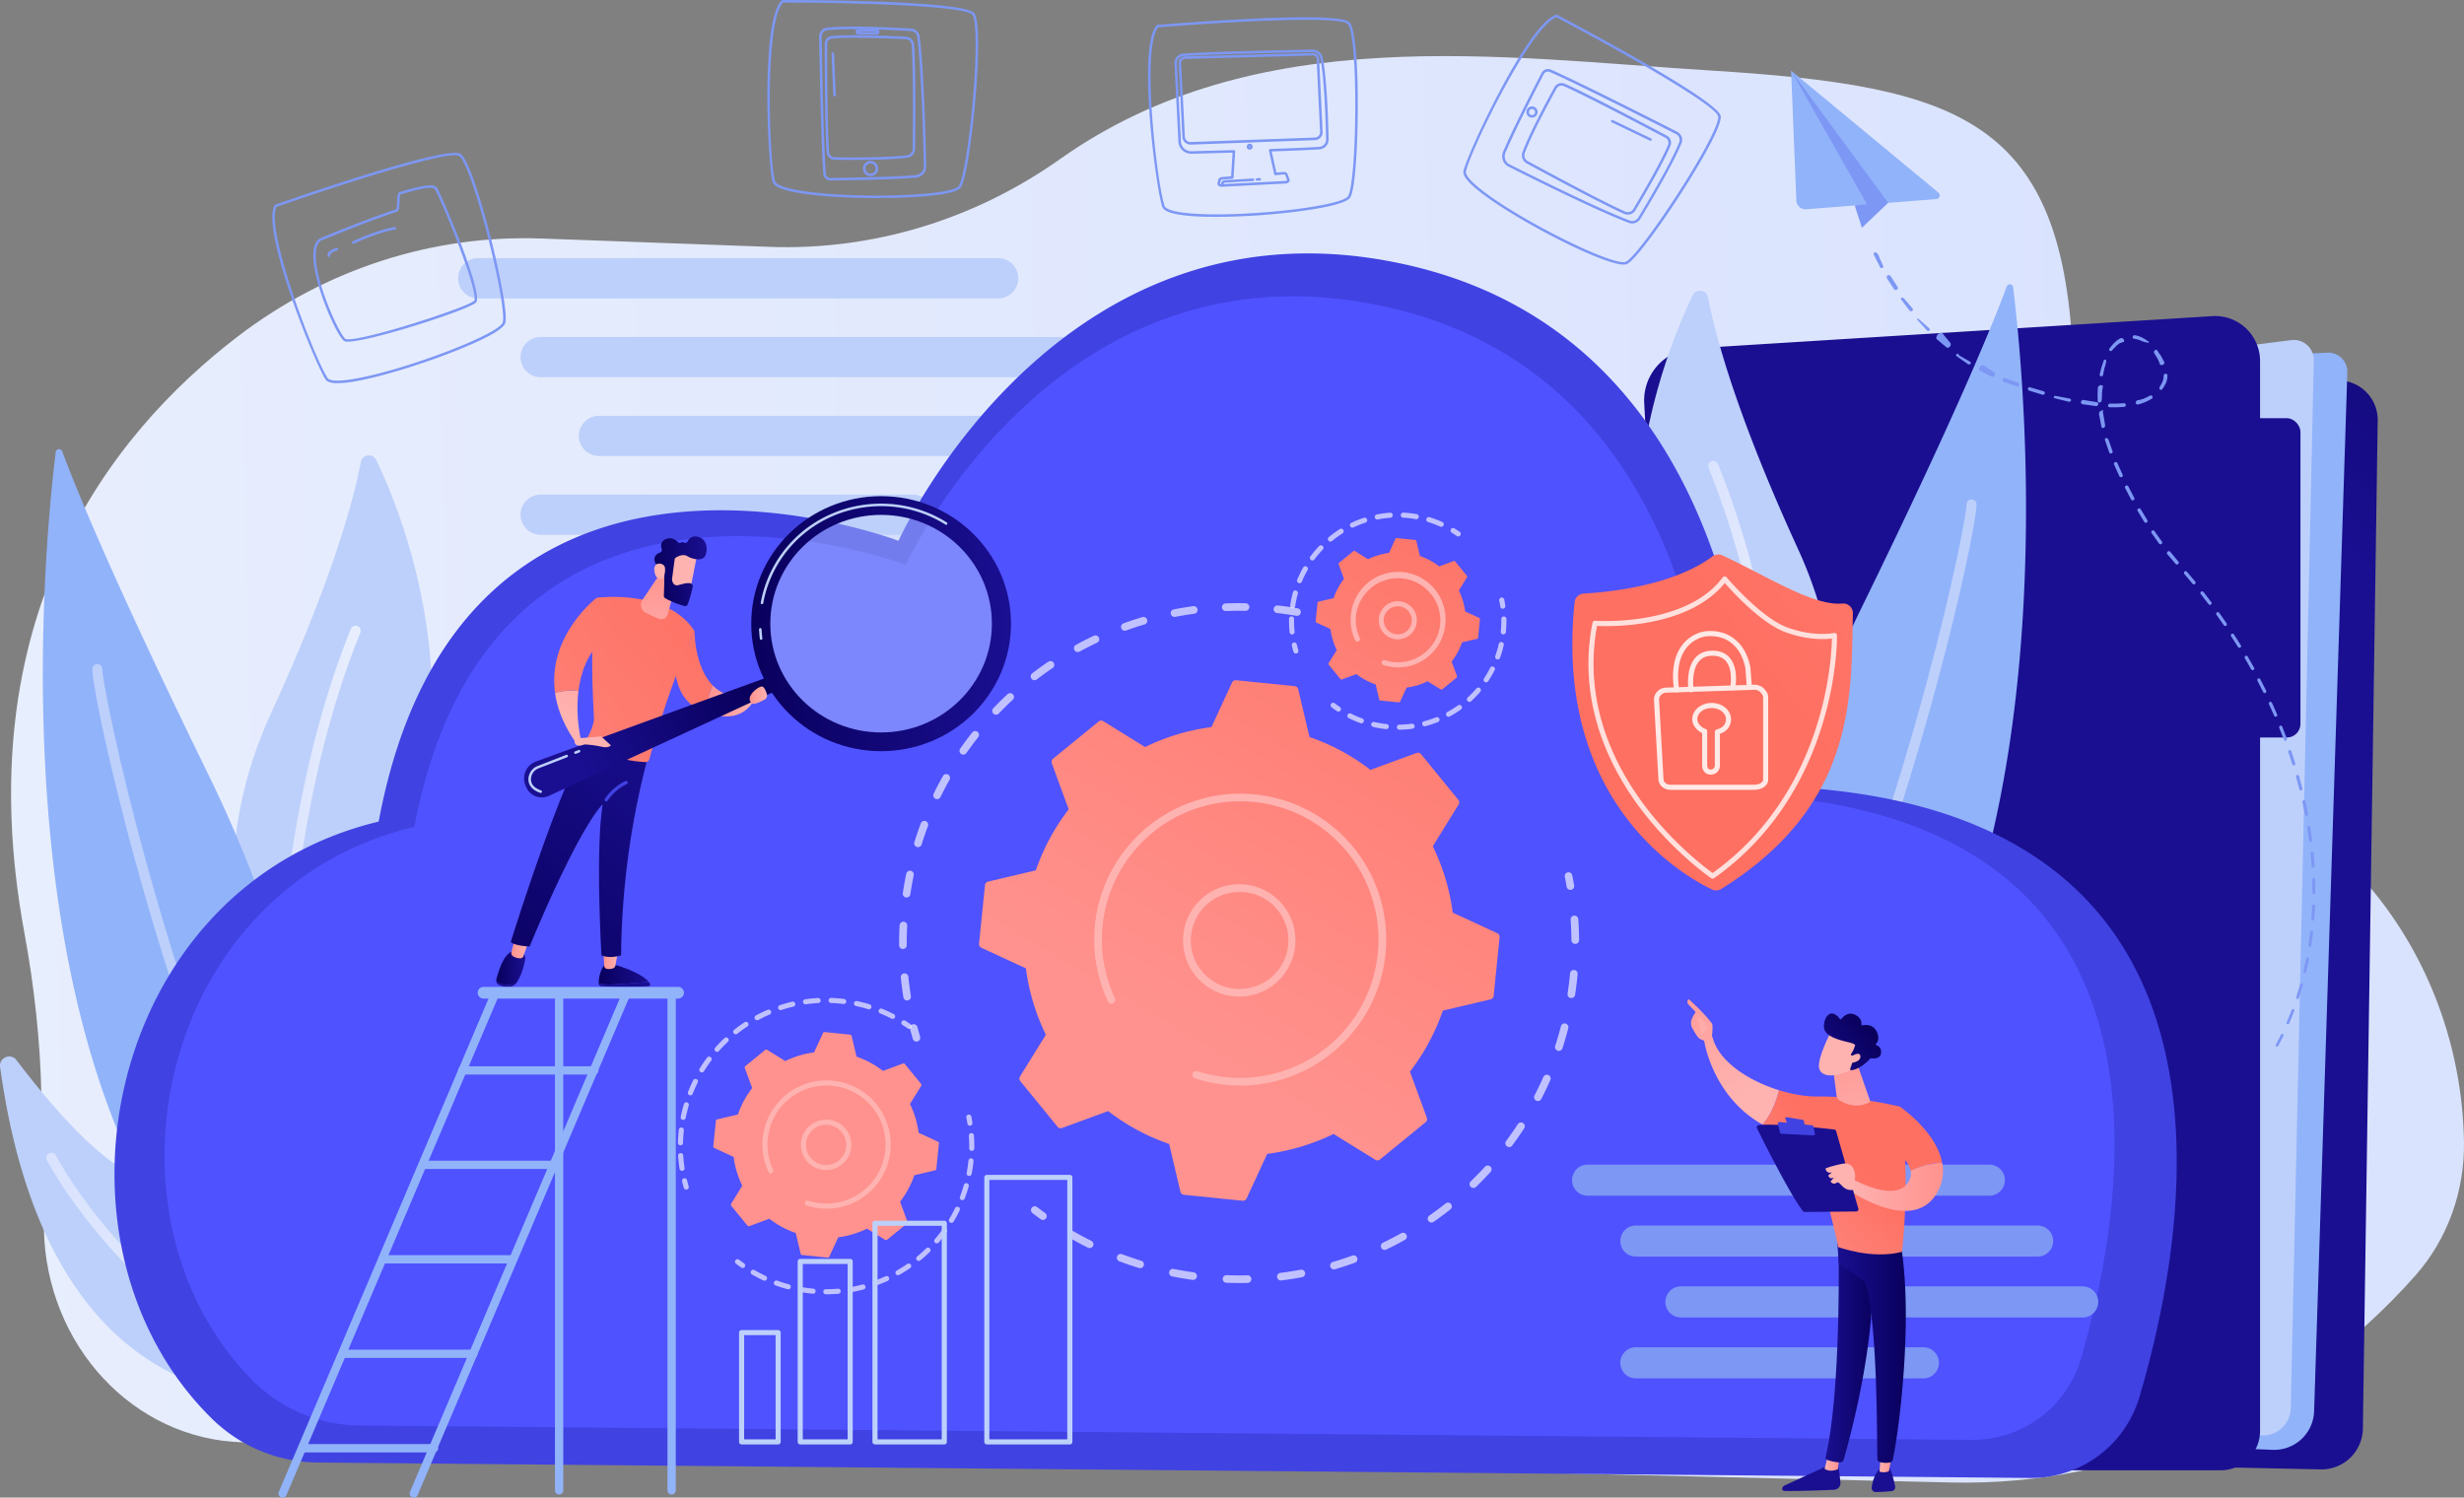
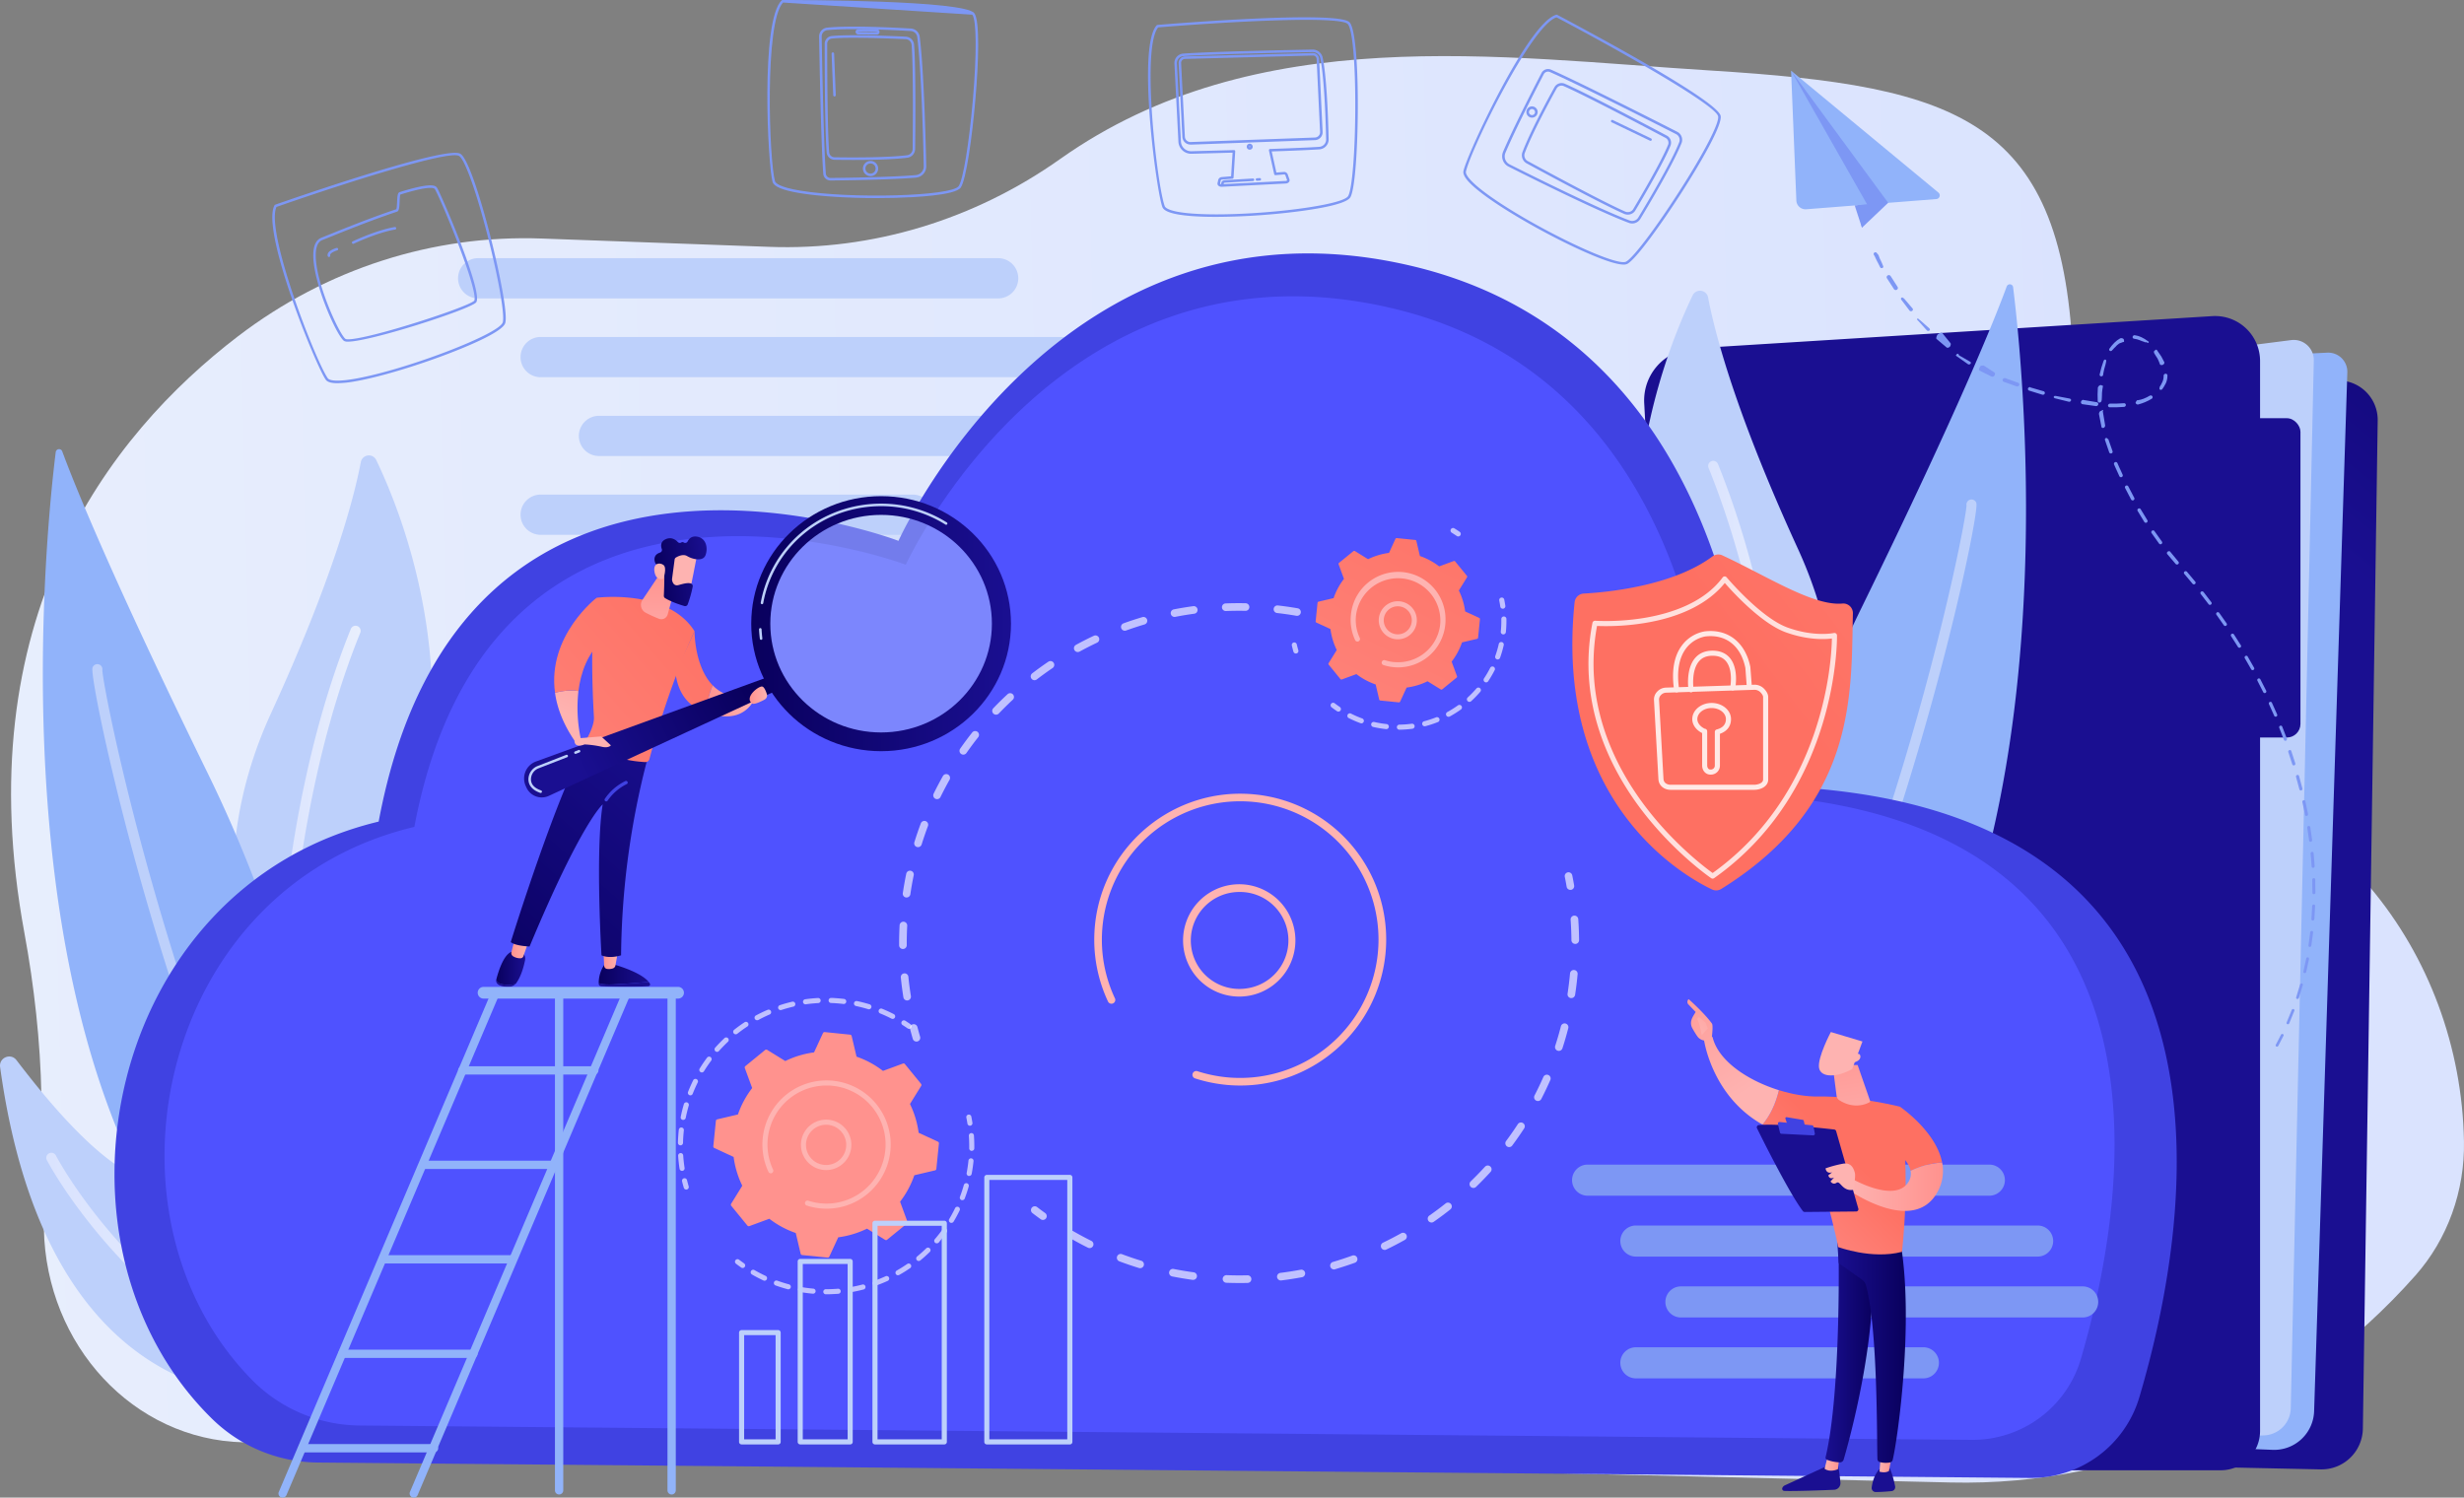
<svg xmlns="http://www.w3.org/2000/svg" xmlns:xlink="http://www.w3.org/1999/xlink" viewBox="0 0 2187.25 1329.52">
  <rect x="0" y="0" width="2187.25" height="1329.52" fill="#808080" stroke="none" />
  <defs>
    <style>.cls-1{fill:url(#linear-gradient);}.cls-2{fill:#bdd0fb;}.cls-3{fill:url(#linear-gradient-2);}.cls-4{fill:#91b3fa;}.cls-5{fill:url(#linear-gradient-3);}.cls-6{fill:url(#linear-gradient-4);}.cls-7{fill:url(#linear-gradient-5);}.cls-8{fill:url(#linear-gradient-6);}.cls-9{fill:url(#linear-gradient-7);}.cls-10{fill:url(#linear-gradient-8);}.cls-11{fill:#2a6fae;}.cls-12{fill:url(#linear-gradient-9);}.cls-13{fill:url(#linear-gradient-10);}.cls-14{opacity:0.64;}.cls-15,.cls-69{fill:#fff;}.cls-16{fill:url(#linear-gradient-11);}.cls-17{fill:url(#linear-gradient-12);}.cls-18{fill:url(#linear-gradient-13);}.cls-19{fill:url(#linear-gradient-14);}.cls-20{fill:url(#linear-gradient-15);}.cls-21{fill:url(#linear-gradient-16);}.cls-22{fill:url(#linear-gradient-17);}.cls-23{fill:url(#linear-gradient-18);}.cls-24{fill:url(#linear-gradient-19);}.cls-25{fill:url(#linear-gradient-20);}.cls-26{fill:url(#linear-gradient-21);}.cls-27{fill:url(#linear-gradient-22);}.cls-28{fill:url(#linear-gradient-23);}.cls-29{fill:url(#linear-gradient-24);}.cls-30{fill:url(#linear-gradient-25);}.cls-31{fill:url(#linear-gradient-26);}.cls-32{fill:url(#linear-gradient-27);}.cls-33{fill:url(#linear-gradient-28);}.cls-34{fill:url(#linear-gradient-29);}.cls-35{fill:url(#linear-gradient-30);}.cls-36{fill:url(#linear-gradient-31);}.cls-37{fill:url(#linear-gradient-32);}.cls-38{fill:url(#linear-gradient-33);}.cls-39{fill:url(#linear-gradient-34);}.cls-40{opacity:0.41;}.cls-41{fill:url(#linear-gradient-35);}.cls-42{fill:url(#linear-gradient-36);}.cls-43{fill:url(#linear-gradient-37);}.cls-44{fill:url(#linear-gradient-38);}.cls-45{fill:url(#linear-gradient-39);}.cls-46{fill:url(#linear-gradient-40);}.cls-47{fill:#7d97f4;}.cls-48{fill:url(#linear-gradient-41);}.cls-49{fill:url(#linear-gradient-42);}.cls-50{fill:url(#linear-gradient-43);}.cls-51{fill:url(#linear-gradient-44);}.cls-52{fill:url(#linear-gradient-45);}.cls-53{fill:url(#linear-gradient-46);}.cls-54{fill:url(#linear-gradient-47);}.cls-55{fill:url(#linear-gradient-48);}.cls-56{fill:url(#linear-gradient-49);}.cls-57{fill:url(#linear-gradient-50);}.cls-58{fill:url(#linear-gradient-51);}.cls-59{fill:url(#linear-gradient-52);}.cls-60{fill:url(#linear-gradient-53);}.cls-61{fill:url(#linear-gradient-54);}.cls-62{fill:url(#linear-gradient-55);}.cls-63{fill:url(#linear-gradient-56);}.cls-64{fill:url(#linear-gradient-57);}.cls-65{fill:url(#linear-gradient-58);}.cls-66{fill:url(#linear-gradient-59);}.cls-67{fill:url(#linear-gradient-60);}.cls-68{fill:url(#linear-gradient-61);}.cls-69{opacity:0.78;}.cls-70{opacity:0.84;}</style>
    <linearGradient id="linear-gradient" x1="1770.41" y1="689.27" x2="-427.39" y2="697.57" gradientTransform="matrix(0.96, -0.02, 0.02, 1, 180.51, 16.9)" gradientUnits="userSpaceOnUse">
      <stop offset="0" stop-color="#dae3fe" />
      <stop offset="1" stop-color="#e9effd" />
    </linearGradient>
    <linearGradient id="linear-gradient-2" x1="2494.92" y1="269.05" x2="2222.92" y2="613.05" gradientUnits="userSpaceOnUse">
      <stop offset="0" stop-color="#09005d" />
      <stop offset="1" stop-color="#1a0f91" />
    </linearGradient>
    <linearGradient id="linear-gradient-3" x1="2683.25" y1="-388.58" x2="2271.25" y2="131.42" xlink:href="#linear-gradient-2" />
    <linearGradient id="linear-gradient-4" x1="2706.17" y1="-370.42" x2="2294.17" y2="149.58" xlink:href="#linear-gradient-2" />
    <linearGradient id="linear-gradient-5" x1="244.98" y1="746" x2="320.21" y2="746" gradientTransform="matrix(1, 0, 0, 1, 0, 0)" xlink:href="#linear-gradient" />
    <linearGradient id="linear-gradient-6" x1="40.96" y1="1128.76" x2="284.24" y2="1128.76" gradientTransform="matrix(1, 0, 0, 1, 0, 0)" xlink:href="#linear-gradient" />
    <linearGradient id="linear-gradient-7" x1="1516.28" y1="599.81" x2="1591.5" y2="599.81" gradientTransform="matrix(1, 0, 0, 1, 0, 0)" xlink:href="#linear-gradient" />
    <linearGradient id="linear-gradient-8" x1="2658.44" y1="2419.68" x2="2813.4" y2="2419.68" gradientTransform="matrix(0.85, 0.53, -0.53, 0.85, 676.22, -2553.54)" xlink:href="#linear-gradient-2" />
    <linearGradient id="linear-gradient-9" x1="870.44" y1="1552.78" x2="450.44" y2="2964.79" gradientUnits="userSpaceOnUse">
      <stop offset="0" stop-color="#4042e2" />
      <stop offset="1" stop-color="#4f52ff" />
    </linearGradient>
    <linearGradient id="linear-gradient-10" x1="1799.39" y1="-650" x2="1495.39" y2="6" xlink:href="#linear-gradient-9" />
    <linearGradient id="linear-gradient-11" x1="1349.46" y1="413.8" x2="1047.46" y2="923.8" gradientUnits="userSpaceOnUse">
      <stop offset="0" stop-color="#fe7062" />
      <stop offset="1" stop-color="#ff928e" />
    </linearGradient>
    <linearGradient id="linear-gradient-12" x1="1050.79" y1="41.7" x2="1074.79" y2="427.7" gradientUnits="userSpaceOnUse">
      <stop offset="0" stop-color="#ff928e" />
      <stop offset="1" stop-color="#feb3b1" />
    </linearGradient>
    <linearGradient id="linear-gradient-13" x1="1051.65" y1="41.64" x2="1075.65" y2="427.64" xlink:href="#linear-gradient-12" />
    <linearGradient id="linear-gradient-14" x1="838.28" y1="532.58" x2="802.28" y2="698.58" xlink:href="#linear-gradient-11" />
    <linearGradient id="linear-gradient-15" x1="678.67" y1="464.83" x2="714.67" y2="827.81" xlink:href="#linear-gradient-12" />
    <linearGradient id="linear-gradient-16" x1="679.05" y1="464.79" x2="715.04" y2="827.77" xlink:href="#linear-gradient-12" />
    <linearGradient id="linear-gradient-17" x1="1313.99" y1="407.64" x2="1097.99" y2="829.64" xlink:href="#linear-gradient-11" />
    <linearGradient id="linear-gradient-18" x1="1219.75" y1="159.58" x2="1230.24" y2="354.57" xlink:href="#linear-gradient-12" />
    <linearGradient id="linear-gradient-19" x1="1220.01" y1="159.57" x2="1230.51" y2="354.56" xlink:href="#linear-gradient-12" />
    <linearGradient id="linear-gradient-20" x1="562.2" y1="696.91" x2="559.2" y2="763.91" xlink:href="#linear-gradient-2" />
    <linearGradient id="linear-gradient-21" x1="531.46" y1="864.95" x2="575.85" y2="864.95" xlink:href="#linear-gradient-2" />
    <linearGradient id="linear-gradient-22" x1="535.68" y1="852.45" x2="548.55" y2="852.45" xlink:href="#linear-gradient-12" />
    <linearGradient id="linear-gradient-23" x1="457.2" y1="692.21" x2="454.2" y2="759.21" xlink:href="#linear-gradient-2" />
    <linearGradient id="linear-gradient-24" x1="440.53" y1="859.44" x2="466.22" y2="859.44" xlink:href="#linear-gradient-2" />
    <linearGradient id="linear-gradient-25" x1="453.88" y1="841.73" x2="469.26" y2="841.73" xlink:href="#linear-gradient-12" />
    <linearGradient id="linear-gradient-26" x1="418.27" y1="886.69" x2="620.26" y2="658.16" xlink:href="#linear-gradient-2" />
    <linearGradient id="linear-gradient-27" x1="647.26" y1="520.74" x2="294.76" y2="827.33" xlink:href="#linear-gradient-11" />
    <linearGradient id="linear-gradient-28" x1="552.67" y1="677.36" x2="573.17" y2="588.36" xlink:href="#linear-gradient-9" />
    <linearGradient id="linear-gradient-29" x1="538.99" y1="551.12" x2="504.49" y2="634.62" xlink:href="#linear-gradient-12" />
    <linearGradient id="linear-gradient-30" x1="617.87" y1="488.25" x2="266.96" y2="793.45" xlink:href="#linear-gradient-11" />
    <linearGradient id="linear-gradient-31" x1="673.03" y1="551.67" x2="322.12" y2="856.88" xlink:href="#linear-gradient-11" />
    <linearGradient id="linear-gradient-32" x1="626.94" y1="622.18" x2="670.05" y2="622.18" xlink:href="#linear-gradient-12" />
    <linearGradient id="linear-gradient-33" x1="585.04" y1="506.98" x2="584.57" y2="587.48" xlink:href="#linear-gradient-12" />
    <linearGradient id="linear-gradient-34" x1="659.88" y1="604.94" x2="512.55" y2="680.27" xlink:href="#linear-gradient-2" />
    <linearGradient id="linear-gradient-35" x1="666.86" y1="553.66" x2="897.43" y2="553.66" xlink:href="#linear-gradient-2" />
    <linearGradient id="linear-gradient-36" x1="698.25" y1="507.17" x2="639.59" y2="507.17" xlink:href="#linear-gradient-12" />
    <linearGradient id="linear-gradient-37" x1="256.82" y1="2173.72" x2="304.16" y2="2173.72" gradientTransform="translate(18.43 -1604.08) rotate(-8.21)" xlink:href="#linear-gradient-2" />
    <linearGradient id="linear-gradient-38" x1="229.05" y1="2202.59" x2="260.83" y2="2169.98" gradientTransform="translate(18.43 -1604.08) rotate(-8.21)" xlink:href="#linear-gradient-12" />
    <linearGradient id="linear-gradient-39" x1="566.25" y1="562.39" x2="531.75" y2="645.89" xlink:href="#linear-gradient-12" />
    <linearGradient id="linear-gradient-40" x1="665.47" y1="617.12" x2="680.91" y2="617.12" xlink:href="#linear-gradient-12" />
    <linearGradient id="linear-gradient-41" x1="9055" y1="1075.75" x2="9055.5" y2="1166.75" gradientTransform="matrix(-1, 0, 0, 1, 10664.21, 0)" xlink:href="#linear-gradient-2" />
    <linearGradient id="linear-gradient-42" x1="9031.52" y1="1299.05" x2="9044.54" y2="1299.05" gradientTransform="matrix(-1, 0, 0, 1, 10664.21, 0)" xlink:href="#linear-gradient-12" />
    <linearGradient id="linear-gradient-43" x1="9000.63" y1="1199.45" x2="9043.7" y2="1199.45" gradientTransform="matrix(-1, 0, 0, 1, 10664.21, 0)" xlink:href="#linear-gradient-2" />
    <linearGradient id="linear-gradient-44" x1="8990.97" y1="1076.1" x2="8991.47" y2="1167.1" gradientTransform="matrix(-1, 0, 0, 1, 10664.21, 0)" xlink:href="#linear-gradient-2" />
    <linearGradient id="linear-gradient-45" x1="8984.57" y1="1298.39" x2="8995.82" y2="1298.39" gradientTransform="matrix(-1, 0, 0, 1, 10664.21, 0)" xlink:href="#linear-gradient-12" />
    <linearGradient id="linear-gradient-46" x1="8972.45" y1="1198.05" x2="9033.6" y2="1198.05" gradientTransform="matrix(-1, 0, 0, 1, 10664.21, 0)" xlink:href="#linear-gradient-2" />
    <linearGradient id="linear-gradient-47" x1="12845.76" y1="1028.59" x2="12936.74" y2="1121.76" gradientTransform="matrix(-1, 0, 0, 1, 14490.21, 0)" xlink:href="#linear-gradient-11" />
    <linearGradient id="linear-gradient-48" x1="1477.34" y1="845.15" x2="1554.34" y2="966.65" xlink:href="#linear-gradient-12" />
    <linearGradient id="linear-gradient-49" x1="1471.6" y1="848.79" x2="1548.6" y2="970.29" xlink:href="#linear-gradient-12" />
    <linearGradient id="linear-gradient-50" x1="1544.31" y1="870.57" x2="1501.81" y2="919.57" xlink:href="#linear-gradient-12" />
    <linearGradient id="linear-gradient-51" x1="8999.31" y1="1048.57" x2="9090.28" y2="1141.73" gradientTransform="matrix(-1, 0, 0, 1, 10664.21, 0)" xlink:href="#linear-gradient-11" />
    <linearGradient id="linear-gradient-52" x1="8939.5" y1="1053.49" x2="9023.72" y2="1053.49" gradientTransform="matrix(-1, 0, 0, 1, 10664.21, 0)" xlink:href="#linear-gradient-12" />
    <linearGradient id="linear-gradient-53" x1="1664.41" y1="945.7" x2="1628.41" y2="1000.7" xlink:href="#linear-gradient-2" />
    <linearGradient id="linear-gradient-54" x1="8428.75" y1="3563.74" x2="8420.25" y2="3597.74" gradientTransform="matrix(-1, 0, 0, 1, 10664.21, 0)" xlink:href="#linear-gradient-9" />
    <linearGradient id="linear-gradient-55" x1="8429" y1="3563.79" x2="8420.5" y2="3597.79" gradientTransform="matrix(-1, 0, 0, 1, 10664.21, 0)" xlink:href="#linear-gradient-9" />
    <linearGradient id="linear-gradient-56" x1="1665.47" y1="1004.81" x2="1643.97" y2="1032.31" xlink:href="#linear-gradient-12" />
    <linearGradient id="linear-gradient-57" x1="1635.4" y1="914.1" x2="1652.9" y2="1023.6" xlink:href="#linear-gradient-12" />
    <linearGradient id="linear-gradient-58" x1="2276.56" y1="1117.83" x2="2241.56" y2="1188.33" gradientTransform="matrix(-0.75, -0.67, -0.67, 0.75, 4963.88, -1616.13)" xlink:href="#linear-gradient-12" />
    <linearGradient id="linear-gradient-59" x1="780.59" y1="4064.8" x2="791" y2="4124.16" gradientTransform="matrix(-0.75, -0.67, -0.67, 0.75, 4963.88, -1616.13)" xlink:href="#linear-gradient-2" />
    <linearGradient id="linear-gradient-60" x1="2264.96" y1="1112.05" x2="2229.96" y2="1182.55" gradientTransform="matrix(-0.75, -0.67, -0.67, 0.75, 4963.88, -1616.13)" xlink:href="#linear-gradient-12" />
    <linearGradient id="linear-gradient-61" x1="1554.2" y1="591.76" x2="2190.35" y2="109.01" xlink:href="#linear-gradient-11" />
  </defs>
  <title>Asset 1</title>
  <g id="Layer_2" data-name="Layer 2">
    <g id="Illustration">
      <path class="cls-1" d="M2103.71,787.53l-46.59-55.34S1848,539.71,1840.37,322.68,1740.2,76.41,1518.71,62.62C1331.46,51,1115,18.11,941.1,141.14c-76.31,54-166.65,81.4-258.27,78l-201.94-7.39c-96.35-3.53-191.14,26.87-269.44,86.65C95.37,387.07-29.58,550.29,21.64,828.09c8.7,47.17,14.22,96.62,15.11,144.66l2.2,118c1.93,103.65,79.75,187.38,176.9,189.66l1515.7,35.67c155.82,3.67,305.56-63,412.52-183.7,28.52-32.18,44-75,43.15-119.37C2185.67,929.68,2156,849.63,2103.71,787.53Z" />
      <path class="cls-2" d="M886.05,264.91H424.48a17.86,17.86,0,0,1-17.86-17.86h0a17.87,17.87,0,0,1,17.86-17.87H886.05a17.87,17.87,0,0,1,17.86,17.87h0A17.86,17.86,0,0,1,886.05,264.91Z" />
      <path class="cls-2" d="M941.51,334.87H479.94A17.86,17.86,0,0,1,462.08,317h0a17.86,17.86,0,0,1,17.86-17.86H941.51A17.86,17.86,0,0,1,959.37,317h0A17.86,17.86,0,0,1,941.51,334.87Z" />
      <path class="cls-2" d="M810.25,474.79H479.94a17.86,17.86,0,0,1-17.86-17.86h0a17.86,17.86,0,0,1,17.86-17.86H810.25a17.86,17.86,0,0,1,17.86,17.86h0A17.86,17.86,0,0,1,810.25,474.79Z" />
      <path class="cls-2" d="M993.27,404.83H531.7A17.86,17.86,0,0,1,513.84,387h0a17.86,17.86,0,0,1,17.86-17.86H993.27A17.86,17.86,0,0,1,1011.13,387h0A17.86,17.86,0,0,1,993.27,404.83Z" />
      <path class="cls-3" d="M2040.13,335.44l37.7,2.36a35,35,0,0,1,32.81,35.46l-13.16,895a36.74,36.74,0,0,1-37.51,36.19l-259-5.53Z" />
      <path class="cls-4" d="M1587.82,336.19l478.1-23.12a17,17,0,0,1,17.77,17.48L2054.2,1252.8a35.46,35.46,0,0,1-36.86,34.29l-336-13.51Z" />
      <path class="cls-2" d="M1613.34,355.58l420.5-53.66A17.83,17.83,0,0,1,2053.92,320l-20.45,930.18a24.65,24.65,0,0,1-23.91,24.09l-309.37,9Z" />
      <path class="cls-5" d="M1502.82,309.34l461-28.7a39.92,39.92,0,0,1,42.4,39.84v949.87a34.88,34.88,0,0,1-34.88,34.88h-425a37.75,37.75,0,0,1-37.69-35.71L1459.54,358A46.22,46.22,0,0,1,1502.82,309.34Z" />
      <rect class="cls-6" x="1970.41" y="371.27" width="71.67" height="283.46" rx="12.05" />
      <path class="cls-2" d="M260.57,939.33a11.58,11.58,0,0,1-19-2.6c-20.07-40.7-66.43-160.9-1.1-303.29,55.17-120.24,73.65-190.68,79.83-223.24a7.26,7.26,0,0,1,13.68-1.79C367.45,478.08,457.73,715.85,260.57,939.33Z" />
      <path class="cls-7" d="M249.51,936.68a4.52,4.52,0,0,1-4.51-4.43c0-2-2.74-203.23,66.51-374.12a4.52,4.52,0,0,1,8.37,3.39C251.31,730.73,254,930.1,254,932.09a4.51,4.51,0,0,1-4.43,4.59Z" />
      <path class="cls-4" d="M49.5,401.12c-11.13,89.52-66.8,641.51,226.78,817.65a13.92,13.92,0,0,0,21-10.94c4.77-65.79,7.74-274.87-113-521.62-87.12-178-119-258.29-129.12-285.74A3,3,0,0,0,49.5,401.12Z" />
      <path class="cls-2" d="M297.33,1212.34a4.51,4.51,0,0,1-4-2.36c-78.18-143.74-131.57-301.17-162.59-407.93C97.71,688.26,80.28,598.57,82.1,592.78a4.51,4.51,0,0,1,8.76,2.06c0,14.76,63.22,340.19,210.43,610.83a4.52,4.52,0,0,1-4,6.67ZM90.71,595.46h0Z" />
      <path class="cls-2" d="M273.19,1240.08c-59.47,6.45-232.94-.7-273.1-292.86-1.15-8.29,9.43-12.74,14.52-6.09,23.84,31.14,66.43,84.26,104.82,102.68,118.92,57.07,157.16,136.31,168.92,172.92A18,18,0,0,1,273.19,1240.08Z" />
      <path class="cls-8" d="M279.72,1234.47a4.58,4.58,0,0,1-1.61-.3c-162.39-62-235.93-203.13-236.66-204.55a4.51,4.51,0,0,1,8-4.11c.71,1.39,72.8,139.47,231.84,200.23a4.51,4.51,0,0,1-1.61,8.73Z" />
      <path class="cls-2" d="M1575.91,793.15a11.58,11.58,0,0,0,19-2.61c20.08-40.7,66.43-160.9,1.1-303.29C1540.9,367,1522.41,296.57,1516.23,264a7.26,7.26,0,0,0-13.68-1.79C1469,331.89,1378.75,569.66,1575.91,793.15Z" />
      <path class="cls-9" d="M1587,790.49h-.08a4.51,4.51,0,0,1-4.43-4.59c0-2,2.69-201.42-65.85-370.57a4.51,4.51,0,1,1,8.36-3.39c69.25,170.9,66.55,372.11,66.51,374.12A4.5,4.5,0,0,1,1587,790.49Z" />
      <path class="cls-4" d="M1787,254.93c11.13,89.52,66.8,641.51-226.78,817.65a13.93,13.93,0,0,1-21-10.94c-4.77-65.79-7.74-274.87,113-521.62,87.12-178,119.06-258.29,129.12-285.74A2.94,2.94,0,0,1,1787,254.93Z" />
      <path class="cls-2" d="M1539.15,1066.15a4.55,4.55,0,0,1-2.15-.55,4.5,4.5,0,0,1-1.8-6.12c147.2-270.62,210.43-596.07,210.43-610.83a4.51,4.51,0,0,1,8.76-2.06c1.81,5.79-15.62,95.49-48.68,209.27-31,106.76-84.4,264.19-162.59,407.93A4.51,4.51,0,0,1,1539.15,1066.15Zm206.62-616.88h0Zm0,0h0Z" />
      <path class="cls-10" d="M1563.29,1093.89c59.47,6.45,232.94-.7,273.11-292.86,1.14-8.29-9.43-12.74-14.52-6.09-23.85,31.14-66.44,84.26-104.82,102.68-118.92,57.07-157.16,136.31-168.92,172.92A17.94,17.94,0,0,0,1563.29,1093.89Z" />
      <path class="cls-11" d="M1556.76,1088.28a4.51,4.51,0,0,1-1.61-8.73c159.19-60.81,231.14-198.84,231.84-200.22a4.51,4.51,0,0,1,8,4.1c-.72,1.42-74.27,142.51-236.66,204.55A4.54,4.54,0,0,1,1556.76,1088.28Z" />
      <path class="cls-12" d="M1567.23,697.74a11.7,11.7,0,0,1-11.43-11.48c-1.17-64.27-21.22-383.38-302.25-450.06-312.87-74.25-456,243.93-456,243.93S410.39,331.65,336.14,729.37C93.42,787.63,30.35,1104.62,188.23,1259.52a135.65,135.65,0,0,0,93.84,38.83l1520.12,13.7a100.07,100.07,0,0,0,96.85-71.58C1946.53,1080.2,2008.76,708.08,1567.23,697.74Z" />
      <path class="cls-13" d="M1532.48,704.56a11.71,11.71,0,0,1-11.42-11.46c-1.24-61.64-21.09-357.54-285.78-419.57-295.84-69.32-431.23,227.8-431.23,227.8S438,362.67,367.81,734.08C140.49,788,79.82,1078.85,223.7,1225a135.79,135.79,0,0,0,95.53,40.49l1431,12.74a100.09,100.09,0,0,0,96.92-71.85C1891.76,1054.13,1944.72,714.42,1532.48,704.56Z" />
      <g class="cls-14">
        <path class="cls-15" d="M813.51,924.66a3.39,3.39,0,0,1-3.25-2.43q-1.28-4.37-2.43-8.79a3.38,3.38,0,1,1,6.55-1.7q1.13,4.32,2.38,8.59a3.38,3.38,0,0,1-2.3,4.2A3.45,3.45,0,0,1,813.51,924.66Z" />
        <path class="cls-15" d="M805.26,888.18a3.39,3.39,0,0,1-3.34-2.84c-.93-5.79-1.69-11.69-2.28-17.54a3.37,3.37,0,0,1,3-3.7,3.41,3.41,0,0,1,3.71,3c.57,5.72,1.33,11.48,2.24,17.14a3.39,3.39,0,0,1-2.81,3.88A3.27,3.27,0,0,1,805.26,888.18Zm-3.75-45.7a3.37,3.37,0,0,1-3.38-3.37v-1.58c0-5.33.15-10.75.43-16.09a3.34,3.34,0,0,1,3.56-3.2,3.39,3.39,0,0,1,3.2,3.56c-.28,5.22-.42,10.52-.42,15.74v1.55a3.37,3.37,0,0,1-3.36,3.39Zm3.24-45.73-.5,0a3.4,3.4,0,0,1-2.85-3.84c.86-5.82,1.9-11.68,3.09-17.41a3.39,3.39,0,0,1,6.63,1.38c-1.17,5.6-2.19,11.33-3,17A3.39,3.39,0,0,1,804.75,796.75Zm10.15-44.7a3.46,3.46,0,0,1-1-.15,3.37,3.37,0,0,1-2.23-4.23c1.73-5.59,3.65-11.22,5.72-16.72a3.38,3.38,0,0,1,6.34,2.37c-2,5.39-3.9,10.89-5.6,16.35A3.39,3.39,0,0,1,814.9,752.05Zm16.91-42.6a3.32,3.32,0,0,1-1.49-.35,3.39,3.39,0,0,1-1.55-4.53c2.59-5.27,5.37-10.54,8.25-15.66a3.38,3.38,0,1,1,5.89,3.33c-2.82,5-5.53,10.15-8.06,15.31A3.39,3.39,0,0,1,831.81,709.45Zm23.3-39.52a3.38,3.38,0,0,1-2.77-5.32c3.35-4.8,6.9-9.58,10.55-14.2a3.39,3.39,0,1,1,5.31,4.2c-3.57,4.51-7,9.18-10.32,13.88A3.37,3.37,0,0,1,855.11,669.93Zm29.07-35.47a3.37,3.37,0,0,1-2.44-5.72c4-4.23,8.28-8.4,12.59-12.41a3.38,3.38,0,1,1,4.6,4.95c-4.21,3.92-8.35,8-12.3,12.14A3.41,3.41,0,0,1,884.18,634.46Zm34.14-30.61a3.39,3.39,0,0,1-2.07-6.07c4.67-3.58,9.49-7.06,14.33-10.34a3.38,3.38,0,0,1,3.8,5.6c-4.73,3.21-9.45,6.61-14,10.11A3.37,3.37,0,0,1,918.32,603.85Zm38.39-25a3.39,3.39,0,0,1-1.63-6.36c5.14-2.82,10.44-5.52,15.73-8a3.39,3.39,0,1,1,2.9,6.12c-5.18,2.45-10.35,5.09-15.38,7.85A3.37,3.37,0,0,1,956.71,578.81ZM1237.9,576a3.37,3.37,0,0,1-1.56-.39c-5.09-2.65-10.32-5.19-15.55-7.54a3.38,3.38,0,0,1,2.77-6.17c5.36,2.4,10.71,5,15.91,7.71a3.39,3.39,0,0,1-1.57,6.39ZM998.47,559.93a3.39,3.39,0,0,1-1.15-6.57c5.5-2,11.14-3.84,16.76-5.51a3.38,3.38,0,0,1,1.92,6.49c-5.49,1.63-11,3.44-16.38,5.39A3.32,3.32,0,0,1,998.47,559.93Zm197.26-2a3.4,3.4,0,0,1-1.08-.18c-5.42-1.84-11-3.54-16.53-5.06a3.38,3.38,0,1,1,1.78-6.52c5.68,1.55,11.37,3.29,16.92,5.16a3.39,3.39,0,0,1-1.09,6.6Zm-153.11-10.26a3.38,3.38,0,0,1-.65-6.7c5.77-1.12,11.64-2.09,17.45-2.87a3.39,3.39,0,0,1,.9,6.71c-5.68.76-11.42,1.7-17,2.8A3.66,3.66,0,0,1,1042.62,547.71Zm108.67-1a3.79,3.79,0,0,1-.58,0c-5.65-1-11.41-1.81-17.11-2.46a3.38,3.38,0,1,1,.76-6.72c5.84.66,11.73,1.51,17.5,2.51a3.38,3.38,0,0,1-.57,6.72Zm-63.14-4.23a3.38,3.38,0,0,1-.13-6.76c5.84-.23,11.77-.28,17.69-.16a3.38,3.38,0,1,1-.14,6.76c-5.78-.11-11.58-.06-17.29.16Z" />
        <path class="cls-15" d="M1270.08,595.46a3.36,3.36,0,0,1-1.93-.6q-3.66-2.55-7.4-5a3.39,3.39,0,0,1,3.7-5.67q3.83,2.49,7.57,5.09a3.38,3.38,0,0,1-1.94,6.16Z" />
      </g>
      <g class="cls-14">
        <path class="cls-15" d="M1394,790a3.39,3.39,0,0,1-3.33-2.81c-.5-2.94-1-5.86-1.64-8.77a3.38,3.38,0,0,1,6.63-1.35q.91,4.47,1.68,9a3.38,3.38,0,0,1-2.76,3.91A3.68,3.68,0,0,1,1394,790Z" />
        <path class="cls-15" d="M1100.21,1139c-3.8,0-7.65-.07-11.45-.21a3.39,3.39,0,1,1,.25-6.77c6,.23,12.16.27,18.17.13a3.39,3.39,0,1,1,.16,6.77C1105,1139,1102.6,1139,1100.21,1139Zm36.82-2.27a3.38,3.38,0,0,1-.41-6.74c6-.75,12-1.69,17.94-2.8a3.38,3.38,0,0,1,1.25,6.65c-6.06,1.14-12.23,2.1-18.36,2.86Zm-77.89-.53-.47,0c-6.12-.84-12.29-1.88-18.33-3.08a3.39,3.39,0,0,1,1.33-6.64c5.9,1.18,11.93,2.2,17.92,3a3.38,3.38,0,0,1-.45,6.73Zm125.07-9.28a3.38,3.38,0,0,1-1-6.63c5.77-1.7,11.57-3.61,17.23-5.66a3.38,3.38,0,0,1,2.31,6.36c-5.79,2.1-11.72,4-17.63,5.79A3.54,3.54,0,0,1,1184.21,1127Zm-172.16-1.09a3.09,3.09,0,0,1-1-.15c-5.9-1.81-11.82-3.83-17.59-6a3.39,3.39,0,0,1,2.38-6.34c5.64,2.13,11.43,4.1,17.2,5.87a3.38,3.38,0,0,1-1,6.62Zm217.1-16.22a3.39,3.39,0,0,1-1.47-6.44c5.43-2.61,10.85-5.43,16.11-8.37a3.38,3.38,0,1,1,3.31,5.9c-5.38,3-10.92,5.9-16.48,8.57A3.33,3.33,0,0,1,1229.15,1109.64ZM967.28,1108a3.4,3.4,0,0,1-1.51-.35c-5.52-2.74-11-5.7-16.38-8.78a3.39,3.39,0,1,1,3.38-5.87c5.23,3,10.61,5.91,16,8.58a3.39,3.39,0,0,1-1.5,6.42Zm303.45-22.71a3.39,3.39,0,0,1-1.94-6.16c4.94-3.45,9.84-7.1,14.56-10.86a3.39,3.39,0,0,1,4.22,5.3c-4.83,3.84-9.85,7.58-14.9,11.11A3.4,3.4,0,0,1,1270.73,1085.3Zm37.15-30.7a3.38,3.38,0,0,1-2.35-5.81c4.32-4.2,8.58-8.59,12.64-13a3.38,3.38,0,0,1,5,4.55c-4.16,4.57-8.51,9.06-12.94,13.36A3.34,3.34,0,0,1,1307.88,1054.6Zm31.77-36.25a3.39,3.39,0,0,1-2.72-5.4c3.61-4.86,7.1-9.88,10.39-14.93a3.38,3.38,0,1,1,5.67,3.69c-3.36,5.17-6.94,10.31-10.62,15.27A3.41,3.41,0,0,1,1339.65,1018.35Zm25.52-40.91a3.46,3.46,0,0,1-1.55-.37,3.38,3.38,0,0,1-1.45-4.56c2.77-5.37,5.41-10.89,7.84-16.42a3.38,3.38,0,0,1,6.19,2.73c-2.49,5.65-5.18,11.3-8,16.79A3.37,3.37,0,0,1,1365.17,977.44Zm18.57-44.5a3.4,3.4,0,0,1-3.22-4.43c1.86-5.72,3.56-11.59,5.07-17.44a3.38,3.38,0,1,1,6.55,1.68c-1.54,6-3.28,12-5.18,17.85A3.39,3.39,0,0,1,1383.74,932.94Zm11.11-46.89a4.55,4.55,0,0,1-.52,0,3.38,3.38,0,0,1-2.83-3.86c.9-5.95,1.64-12,2.19-18a3.38,3.38,0,1,1,6.74.61c-.56,6.15-1.32,12.35-2.25,18.44A3.37,3.37,0,0,1,1394.85,886.05Zm3.46-48.08a3.38,3.38,0,0,1-3.39-3.35c-.05-6-.28-12.16-.7-18.16A3.38,3.38,0,0,1,1401,816c.43,6.14.67,12.39.72,18.57a3.38,3.38,0,0,1-3.36,3.41Z" />
        <path class="cls-15" d="M925.81,1083a3.37,3.37,0,0,1-2-.63q-3.71-2.67-7.32-5.44a3.38,3.38,0,1,1,4.12-5.37c2.35,1.8,4.74,3.58,7.16,5.31a3.39,3.39,0,0,1,.76,4.73A3.35,3.35,0,0,1,925.81,1083Z" />
      </g>
-       <path class="cls-16" d="M938.78,1000.29a3.57,3.57,0,0,0,4,1.09l40.91-15a190,190,0,0,0,54.16,29.17l10,42.4a3.56,3.56,0,0,0,3.12,2.74l52,5.27a3.57,3.57,0,0,0,3.61-2.06l18.28-39.54a190,190,0,0,0,58.91-17.71l37.07,22.94a3.58,3.58,0,0,0,4.15-.27l40.5-33.06a3.56,3.56,0,0,0,1.1-4l-15-40.91a189.82,189.82,0,0,0,29.17-54.16l42.4-10a3.56,3.56,0,0,0,2.74-3.12l5.27-52a3.57,3.57,0,0,0-2.06-3.61l-39.54-18.28a190,190,0,0,0-17.71-58.91l22.94-37.07a3.58,3.58,0,0,0-.27-4.14l-33.06-40.51a3.56,3.56,0,0,0-4-1.1l-40.91,15a189.68,189.68,0,0,0-54.16-29.16l-10-42.41a3.58,3.58,0,0,0-3.12-2.74l-52-5.27a3.6,3.6,0,0,0-3.62,2.06l-18.27,39.54a189.87,189.87,0,0,0-58.92,17.72l-37.06-22.95a3.6,3.6,0,0,0-4.15.27l-40.51,33.06a3.58,3.58,0,0,0-1.09,4l15,40.91a190,190,0,0,0-29.17,54.16l-42.4,10a3.58,3.58,0,0,0-2.74,3.13l-5.27,52a3.58,3.58,0,0,0,2.06,3.62l39.54,18.28a190.06,190.06,0,0,0,17.71,58.91l-22.94,37.06a3.6,3.6,0,0,0,.27,4.15Z" />
      <path class="cls-17" d="M1100,884.71a49.86,49.86,0,1,1,7.37-.54h0A50.87,50.87,0,0,1,1100,884.71Zm.14-92.86a43.62,43.62,0,0,0-6.31.46,43,43,0,0,0,12.55,85.16h0a43,43,0,0,0-6.24-85.62Z" />
      <path class="cls-18" d="M1101,963.67q-6.54,0-13.16-.66h0a131.27,131.27,0,0,1-27-5.66,3.39,3.39,0,0,1-2.34-3.22,3.21,3.21,0,0,1,.17-1,3.39,3.39,0,0,1,4.26-2.17,123.76,123.76,0,0,0,25.59,5.36h0a122.86,122.86,0,0,0,134.28-107.61c.09-.72.17-1.44.24-2.17a124.46,124.46,0,0,0,.64-12.62,122.78,122.78,0,0,0-244.94-12.12,123.72,123.72,0,0,0-.63,12.45,122.46,122.46,0,0,0,11.58,52,3.25,3.25,0,0,1,.33,1.44,3.39,3.39,0,0,1-6.45,1.44,129.26,129.26,0,0,1-12.23-54.89q0-6.57.66-13.15c7.21-71.06,70.84-123,142-115.82a129.33,129.33,0,0,1,115.82,141.94C1223,913.82,1166.61,963.67,1101,963.67Z" />
      <g class="cls-14">
        <path class="cls-15" d="M609.17,1056.05a2.26,2.26,0,0,1-2.17-1.62q-.81-2.75-1.5-5.54a2.26,2.26,0,1,1,4.38-1.08c.45,1.79.93,3.58,1.45,5.35a2.26,2.26,0,0,1-1.53,2.8A2.34,2.34,0,0,1,609.17,1056.05Z" />
        <path class="cls-15" d="M605.46,1039.45a2.24,2.24,0,0,1-2.22-1.91c-.59-3.79-1-7.66-1.26-11.5a2.25,2.25,0,1,1,4.5-.29c.24,3.7.65,7.44,1.22,11.1a2.27,2.27,0,0,1-1.89,2.58ZM604,1016.78h0a2.25,2.25,0,0,1-2.2-2.31c0-2.05.14-4.11.29-6.18.12-1.8.28-3.59.48-5.36a2.25,2.25,0,1,1,4.48.49c-.19,1.72-.34,3.45-.46,5.19-.14,2-.24,4-.28,6A2.26,2.26,0,0,1,604,1016.78Zm2.49-22.59a2.28,2.28,0,0,1-.45,0,2.25,2.25,0,0,1-1.77-2.65c.75-3.78,1.68-7.56,2.76-11.24a2.26,2.26,0,1,1,4.33,1.27c-1,3.55-1.94,7.2-2.66,10.85A2.26,2.26,0,0,1,606.48,994.19Zm6.38-21.79a2.17,2.17,0,0,1-.82-.16,2.26,2.26,0,0,1-1.28-2.92c1.4-3.57,3-7.13,4.7-10.58a2.26,2.26,0,0,1,4,2c-1.66,3.33-3.19,6.77-4.54,10.21A2.24,2.24,0,0,1,612.86,972.4ZM623,952.06a2.26,2.26,0,0,1-1.92-3.44c2-3.28,4.2-6.5,6.49-9.58a2.26,2.26,0,1,1,3.62,2.69c-2.21,3-4.32,6.08-6.26,9.25A2.28,2.28,0,0,1,623,952.06Zm13.55-18.25a2.2,2.2,0,0,1-1.5-.57,2.25,2.25,0,0,1-.19-3.18c2.56-2.88,5.27-5.67,8.06-8.31A2.25,2.25,0,1,1,646,925c-2.69,2.55-5.31,5.25-7.78,8A2.23,2.23,0,0,1,636.54,933.81Zm16.52-15.6a2.25,2.25,0,0,1-1.4-4c3-2.39,6.16-4.67,9.37-6.78a2.26,2.26,0,0,1,2.48,3.77c-3.1,2-6.15,4.24-9.06,6.54A2.21,2.21,0,0,1,653.06,918.21Zm19-12.49a2.25,2.25,0,0,1-1.07-4.24c3.38-1.82,6.89-3.52,10.41-5a2.25,2.25,0,1,1,1.78,4.14c-3.4,1.46-6.78,3.1-10,4.86A2.18,2.18,0,0,1,672,905.72Zm120.3-1.17a2.24,2.24,0,0,1-1-.25c-3.31-1.7-6.73-3.27-10.16-4.66a2.26,2.26,0,0,1,1.7-4.18c3.55,1.44,7.09,3.07,10.52,4.83a2.26,2.26,0,0,1-1,4.26Zm-99.43-7.8a2.26,2.26,0,0,1-.7-4.4c3.64-1.2,7.39-2.25,11.13-3.13a2.26,2.26,0,0,1,1,4.4c-3.61.84-7.23,1.85-10.75,3A2.25,2.25,0,0,1,692.9,896.75Zm78.37-.75a2.51,2.51,0,0,1-.66-.1c-3.54-1.09-7.18-2-10.82-2.8a2.25,2.25,0,1,1,.94-4.41c3.76.79,7.53,1.77,11.2,2.89a2.26,2.26,0,0,1-.66,4.42ZM715,891.59a2.26,2.26,0,0,1-.31-4.49c3.81-.54,7.68-.92,11.51-1.12a2.26,2.26,0,0,1,.24,4.51c-3.7.19-7.44.55-11.12,1.07A1.66,1.66,0,0,1,715,891.59Zm34-.31-.27,0c-2.22-.27-4.48-.48-6.72-.64-1.48-.1-3-.18-4.42-.23a2.26,2.26,0,0,1,.15-4.51c1.52,0,3.05.13,4.58.24,2.32.16,4.67.38,6.95.66a2.26,2.26,0,0,1-.27,4.5Z" />
        <path class="cls-15" d="M807,913.38a2.25,2.25,0,0,1-1.28-.4q-2.28-1.58-4.62-3.06a2.26,2.26,0,0,1,2.41-3.82q2.43,1.54,4.78,3.18a2.25,2.25,0,0,1-1.29,4.1Z" />
      </g>
      <g class="cls-14">
        <path class="cls-15" d="M861,999.38a2.24,2.24,0,0,1-2.22-1.9c-.29-1.84-.62-3.65-1-5.46a2.26,2.26,0,0,1,4.42-.9q.57,2.8,1,5.65a2.25,2.25,0,0,1-1.87,2.58Z" />
        <path class="cls-15" d="M733.45,1149h-.52a2.26,2.26,0,0,1,0-4.51h.51c3.48,0,7-.14,10.48-.43a2.26,2.26,0,0,1,.38,4.5C740.71,1148.79,737.05,1149,733.45,1149Zm-11.69-.52h-.2c-3.78-.34-7.58-.84-11.28-1.5a2.25,2.25,0,0,1,.78-4.44c3.58.63,7.25,1.12,10.9,1.44a2.26,2.26,0,0,1-.2,4.51Zm33.46-1.33a2.26,2.26,0,0,1-.38-4.48c3.6-.62,7.22-1.4,10.74-2.33a2.26,2.26,0,0,1,1.14,4.37c-3.64.95-7.38,1.76-11.12,2.4A1.69,1.69,0,0,1,755.22,1147.1Zm-55.48-2.56a1.93,1.93,0,0,1-.58-.08c-3.66-1-7.32-2.12-10.86-3.41a2.26,2.26,0,0,1,1.54-4.24c3.42,1.24,6.95,2.35,10.48,3.3a2.25,2.25,0,0,1-.58,4.43Zm77.09-3.12a2.26,2.26,0,0,1-.76-4.38c3.43-1.23,6.86-2.63,10.17-4.15a2.26,2.26,0,0,1,1.89,4.1c-3.44,1.58-7,3-10.54,4.3A2.21,2.21,0,0,1,776.83,1141.42Zm-98.11-4.51a2.3,2.3,0,0,1-1-.21c-3.43-1.6-6.82-3.36-10.1-5.25a2.26,2.26,0,1,1,2.25-3.91c3.16,1.82,6.45,3.53,9.76,5.07a2.26,2.26,0,0,1-1,4.3Zm118.42-4.82a2.26,2.26,0,0,1-1.11-4.22c3.17-1.8,6.3-3.77,9.31-5.84a2.25,2.25,0,0,1,2.56,3.71c-3.12,2.15-6.36,4.18-9.64,6A2.27,2.27,0,0,1,797.14,1132.09Zm18.41-12.69a2.26,2.26,0,0,1-1.44-4c2.82-2.32,5.57-4.8,8.17-7.35a2.26,2.26,0,0,1,3.16,3.22c-2.69,2.64-5.54,5.2-8.46,7.61A2.23,2.23,0,0,1,815.55,1119.4Zm16-15.66a2.28,2.28,0,0,1-1.47-.54,2.26,2.26,0,0,1-.24-3.18c2.38-2.78,4.67-5.69,6.79-8.65a2.26,2.26,0,1,1,3.67,2.63c-2.21,3.07-4.57,6.08-7,9A2.23,2.23,0,0,1,831.5,1103.74Zm13-18.16a2.2,2.2,0,0,1-1.15-.32,2.26,2.26,0,0,1-.79-3.09c1.87-3.15,3.62-6.41,5.2-9.69a2.25,2.25,0,0,1,4.06,2c-1.63,3.4-3.44,6.77-5.38,10A2.26,2.26,0,0,1,844.54,1085.58Zm9.7-20.15a2.21,2.21,0,0,1-.8-.14,2.26,2.26,0,0,1-1.31-2.91c1.29-3.4,2.45-6.92,3.44-10.44a2.25,2.25,0,0,1,4.34,1.22c-1,3.65-2.23,7.29-3.56,10.82A2.25,2.25,0,0,1,854.24,1065.43Zm6.06-21.51a2,2,0,0,1-.42,0,2.25,2.25,0,0,1-1.8-2.64c.68-3.57,1.21-7.23,1.59-10.87a2.26,2.26,0,1,1,4.49.46c-.39,3.76-.94,7.55-1.65,11.26A2.25,2.25,0,0,1,860.3,1043.92Zm2.27-22.24h0a2.25,2.25,0,0,1-2.22-2.29c0-.72,0-1.43,0-2.15,0-3-.11-5.92-.31-8.84a2.26,2.26,0,1,1,4.5-.31c.21,3,.32,6.1.32,9.15,0,.74,0,1.48,0,2.22A2.26,2.26,0,0,1,862.57,1021.68Z" />
        <path class="cls-15" d="M659.24,1125.67a2.2,2.2,0,0,1-1.29-.41q-2.36-1.63-4.63-3.39a2.25,2.25,0,0,1,2.74-3.58c1.47,1.12,3,2.22,4.47,3.28a2.25,2.25,0,0,1-1.29,4.1Z" />
      </g>
      <path class="cls-19" d="M663.45,1088a1.58,1.58,0,0,0,1.74.48l17.73-6.52a82.27,82.27,0,0,0,23.47,12.64l4.32,18.37a1.55,1.55,0,0,0,1.36,1.19l22.54,2.28a1.53,1.53,0,0,0,1.56-.89l7.93-17.13a82.41,82.41,0,0,0,25.53-7.68l16.06,9.94a1.55,1.55,0,0,0,1.8-.12L805,1086.27a1.58,1.58,0,0,0,.48-1.74L799,1066.8a82.4,82.4,0,0,0,12.64-23.47L830,1039a1.57,1.57,0,0,0,1.19-1.36l2.28-22.54a1.55,1.55,0,0,0-.89-1.57l-17.13-7.92a82.41,82.41,0,0,0-7.68-25.53L817.72,964a1.55,1.55,0,0,0-.12-1.8l-14.32-17.55a1.54,1.54,0,0,0-1.74-.48l-17.73,6.52a82.27,82.27,0,0,0-23.47-12.64L756,919.71a1.55,1.55,0,0,0-1.36-1.19l-22.54-2.29a1.58,1.58,0,0,0-1.57.9l-7.92,17.13a82.41,82.41,0,0,0-25.53,7.68L681,932a1.55,1.55,0,0,0-1.8.11l-17.55,14.33a1.56,1.56,0,0,0-.48,1.74l6.52,17.73a82.14,82.14,0,0,0-12.64,23.47l-18.37,4.32a1.54,1.54,0,0,0-1.19,1.36l-2.29,22.54a1.55,1.55,0,0,0,.9,1.56l17.13,7.93a82.41,82.41,0,0,0,7.68,25.53L649,1068.68a1.55,1.55,0,0,0,.11,1.79Z" />
      <path class="cls-20" d="M733.32,1038.73a22.38,22.38,0,1,1,3.31-.24A23.24,23.24,0,0,1,733.32,1038.73Zm.06-40.24A17.87,17.87,0,1,0,751,1013.75,17.86,17.86,0,0,0,733.38,998.49Z" />
      <path class="cls-21" d="M733.75,1073q-2.87,0-5.78-.29a57.35,57.35,0,0,1-11.34-2.32l-.52-.17a2.26,2.26,0,0,1-1.56-2.14,2.43,2.43,0,0,1,.11-.7,2.25,2.25,0,0,1,2.84-1.45,53.25,53.25,0,0,0,10.93,2.29,52.47,52.47,0,0,0,57.43-46.87,53.29,53.29,0,0,0,.27-5.33,52.42,52.42,0,1,0-99.89,22.29,2.34,2.34,0,0,1,.21,1,2.26,2.26,0,0,1-4.3,1,56.83,56.83,0,0,1-5.37-24.12c0-1.93.1-3.85.29-5.78A56.93,56.93,0,1,1,733.75,1073Z" />
      <g class="cls-14">
        <path class="cls-15" d="M1150.33,580.16a2.26,2.26,0,0,1-2.16-1.62c-.55-1.86-1-3.74-1.46-5.59a2.26,2.26,0,0,1,4.4-1c.4,1.77.87,3.56,1.39,5.32a2.26,2.26,0,0,1-1.53,2.8A2,2,0,0,1,1150.33,580.16Z" />
-         <path class="cls-15" d="M1147,563.25a2.26,2.26,0,0,1-2.24-2,96,96,0,0,1-.5-9.75q0-1.07,0-2.13a2.26,2.26,0,0,1,2.25-2.2h0a2.26,2.26,0,0,1,2.21,2.31c0,.67,0,1.34,0,2a93,93,0,0,0,.47,9.3,2.27,2.27,0,0,1-2,2.47Zm.5-23.16-.32,0a2.25,2.25,0,0,1-1.91-2.55,98.71,98.71,0,0,1,2.41-11.63,2.26,2.26,0,1,1,4.36,1.18,92.48,92.48,0,0,0-2.31,11.09A2.25,2.25,0,0,1,1147.52,540.09Zm6.11-22.35a2.18,2.18,0,0,1-.86-.18,2.25,2.25,0,0,1-1.23-2.94,95,95,0,0,1,5.2-10.69,2.26,2.26,0,1,1,3.93,2.22,90.38,90.38,0,0,0-5,10.19A2.26,2.26,0,0,1,1153.63,517.74Zm11.4-20.18a2.22,2.22,0,0,1-1.34-.44,2.26,2.26,0,0,1-.47-3.16,97.43,97.43,0,0,1,7.66-9.09,2.26,2.26,0,1,1,3.26,3.12,91.34,91.34,0,0,0-7.3,8.66A2.23,2.23,0,0,1,1165,497.56Zm16-16.77a2.25,2.25,0,0,1-1.43-4,98.43,98.43,0,0,1,9.62-7,2.26,2.26,0,1,1,2.42,3.81,92.45,92.45,0,0,0-9.19,6.64A2.23,2.23,0,0,1,1181,480.79Zm19.57-12.38a2.26,2.26,0,0,1-1-4.3,96,96,0,0,1,11-4.4,2.26,2.26,0,1,1,1.41,4.29,90.56,90.56,0,0,0-10.51,4.19A2.21,2.21,0,0,1,1200.59,468.41Zm78.77-.72a2.18,2.18,0,0,1-.92-.2,92.58,92.58,0,0,0-10.6-4,2.26,2.26,0,1,1,1.33-4.31,95.39,95.39,0,0,1,11.12,4.19,2.25,2.25,0,0,1-.93,4.31Zm-56.78-6.51a2.26,2.26,0,0,1-.43-4.47,97.39,97.39,0,0,1,11.78-1.56,2.28,2.28,0,0,1,2.41,2.1,2.25,2.25,0,0,1-2.1,2.4,90.22,90.22,0,0,0-11.22,1.49A3.42,3.42,0,0,1,1222.58,461.18Zm34.65-.3a2.69,2.69,0,0,1-.4,0,92.71,92.71,0,0,0-9.75-1.2l-1.51-.09a2.25,2.25,0,0,1-2.13-2.37,2.27,2.27,0,0,1,2.37-2.13c.53,0,1.06.06,1.58.09a98.68,98.68,0,0,1,10.22,1.25,2.26,2.26,0,0,1-.38,4.48Z" />
        <path class="cls-15" d="M1294.45,476.24a2.26,2.26,0,0,1-1.28-.41c-1.49-1-3-2-4.61-3a2.26,2.26,0,0,1,2.35-3.85c1.65,1,3.27,2.06,4.83,3.15a2.26,2.26,0,0,1-1.29,4.11Z" />
      </g>
      <g class="cls-14">
        <path class="cls-15" d="M1334,540.39a2.26,2.26,0,0,1-2.23-1.94c-.26-1.83-.57-3.65-.93-5.42a2.26,2.26,0,0,1,4.42-.9c.38,1.86.71,3.77,1,5.69a2.26,2.26,0,0,1-1.92,2.55Z" />
        <path class="cls-15" d="M1242.08,647.81a2.26,2.26,0,0,1,0-4.51,89.83,89.83,0,0,0,11.11-.82,2.26,2.26,0,0,1,.6,4.48,96.52,96.52,0,0,1-11.65.85Zm-11.41-.53h-.24a97.34,97.34,0,0,1-11.53-1.94,2.25,2.25,0,1,1,1-4.39,92.3,92.3,0,0,0,11,1.84,2.26,2.26,0,0,1-.24,4.5Zm34-2.52a2.26,2.26,0,0,1-.57-4.44,92.31,92.31,0,0,0,10.59-3.48,2.26,2.26,0,1,1,1.66,4.2,98.66,98.66,0,0,1-11.1,3.65A2.36,2.36,0,0,1,1264.65,644.76Zm-56.19-2.61a2.32,2.32,0,0,1-.77-.14,98.64,98.64,0,0,1-10.72-4.66,2.26,2.26,0,0,1,2-4,92.34,92.34,0,0,0,10.22,4.45,2.26,2.26,0,0,1-.77,4.38Zm77.37-5.81a2.25,2.25,0,0,1-1.09-4.23,92.26,92.26,0,0,0,9.44-5.93,2.25,2.25,0,1,1,2.62,3.67,99.45,99.45,0,0,1-9.89,6.22A2.37,2.37,0,0,1,1285.83,636.34Zm18.53-13.25a2.26,2.26,0,0,1-1.52-3.92,94.49,94.49,0,0,0,7.75-8,2.25,2.25,0,1,1,3.42,2.94,97.61,97.61,0,0,1-8.13,8.4A2.27,2.27,0,0,1,1304.36,623.09Zm14.83-17.31a2.21,2.21,0,0,1-1.25-.38,2.24,2.24,0,0,1-.62-3.13,91.16,91.16,0,0,0,5.6-9.63,2.26,2.26,0,0,1,4,2,96.8,96.8,0,0,1-5.88,10.11A2.26,2.26,0,0,1,1319.19,605.78Zm10.24-20.37a2.25,2.25,0,0,1-2.12-3,92.75,92.75,0,0,0,3.1-10.7,2.26,2.26,0,1,1,4.41,1,99.43,99.43,0,0,1-3.26,11.23A2.26,2.26,0,0,1,1329.43,585.41Zm5-22.23h-.23a2.26,2.26,0,0,1-2-2.47c.1-1,.19-2,.26-3,.15-2.13.22-4.3.22-6.44,0-.57,0-1.15,0-1.71a2.26,2.26,0,0,1,2.22-2.3,2.28,2.28,0,0,1,2.3,2.21c0,.6,0,1.2,0,1.8,0,2.24-.08,4.52-.23,6.75-.07,1.05-.16,2.09-.27,3.13A2.25,2.25,0,0,1,1334.45,563.18Z" />
        <path class="cls-15" d="M1188.07,631.74a2.23,2.23,0,0,1-1.26-.39c-1.58-1.06-3.15-2.2-4.69-3.37a2.26,2.26,0,1,1,2.75-3.58c1.46,1.12,3,2.2,4.46,3.21a2.26,2.26,0,0,1-1.26,4.13Z" />
      </g>
      <path class="cls-22" d="M1189.87,602.84a1.16,1.16,0,0,0,1.27.35l12.91-4.75a60.14,60.14,0,0,0,17.1,9.2L1224.3,621a1.14,1.14,0,0,0,1,.87l16.42,1.66a1.12,1.12,0,0,0,1.14-.65l5.77-12.48a60,60,0,0,0,18.6-5.6l11.7,7.25a1.11,1.11,0,0,0,1.3-.09L1293,601.56a1.14,1.14,0,0,0,.35-1.27l-4.75-12.91a60,60,0,0,0,9.21-17.1l13.38-3.15a1.14,1.14,0,0,0,.87-1l1.66-16.42a1.12,1.12,0,0,0-.65-1.14l-12.48-5.77a59.81,59.81,0,0,0-5.59-18.59l7.24-11.7a1.13,1.13,0,0,0-.09-1.31l-10.43-12.79a1.14,1.14,0,0,0-1.27-.35l-12.91,4.75a59.9,59.9,0,0,0-17.1-9.21l-3.15-13.38a1.13,1.13,0,0,0-1-.87l-16.43-1.66a1.13,1.13,0,0,0-1.14.65L1233,490.83a59.89,59.89,0,0,0-18.59,5.59l-11.7-7.24a1.13,1.13,0,0,0-1.31.09l-12.79,10.43a1.13,1.13,0,0,0-.34,1.27l4.74,12.91a60,60,0,0,0-9.2,17.1l-13.39,3.15a1.12,1.12,0,0,0-.86,1l-1.67,16.42a1.13,1.13,0,0,0,.65,1.14l12.48,5.77a60.18,60.18,0,0,0,5.6,18.59l-7.25,11.7a1.13,1.13,0,0,0,.09,1.31Z" />
      <path class="cls-23" d="M1240.77,567.54a16.9,16.9,0,1,1,2.5-.18h0A17.62,17.62,0,0,1,1240.77,567.54Zm2.17-2.41h0Zm-2.11-26.9a12.75,12.75,0,0,0-1.84.13,12.45,12.45,0,1,0,1.84-.13Z" />
      <path class="cls-24" d="M1241.09,592.47a41.18,41.18,0,0,1-4.28-.22,42.09,42.09,0,0,1-8.11-1.63h0l-.39-.13-.26-.08a2.25,2.25,0,0,1-1.56-2.14,2.43,2.43,0,0,1,.11-.7,2.27,2.27,0,0,1,2.85-1.45,37.73,37.73,0,0,0,7.83,1.64h0l.39,0a37.6,37.6,0,0,0,40.65-32.53.22.22,0,0,1,0-.08c0-.34.08-.68.11-1a37.57,37.57,0,0,0-74.75-7.57,37.27,37.27,0,0,0,3.35,19.73,2.3,2.3,0,0,1,.21.95,2.26,2.26,0,0,1-4.3,1,42,42,0,0,1-4-17.84,40.85,40.85,0,0,1,.22-4.27,42.08,42.08,0,0,1,84,4.21,41.32,41.32,0,0,1-.22,4.28A42.13,42.13,0,0,1,1241.09,592.47Z" />
      <path class="cls-25" d="M575.85,871.69c-7.82.68-21.41,1.78-32.11,2.25-6.44.28-10.14-.35-12.28-1.2,0,.24,0,.47,0,.68a2.23,2.23,0,0,0,2.11,2.09,375.19,375.19,0,0,0,42,0,1.58,1.58,0,0,0,1.29-2.37A12.89,12.89,0,0,0,575.85,871.69Z" />
      <path class="cls-26" d="M543.74,873.94c10.7-.47,24.29-1.57,32.11-2.25-7.69-9.44-32.11-15.8-32.11-15.8h-6.9a29,29,0,0,0-5.38,16.85C533.6,873.59,537.3,874.22,543.74,873.94Z" />
      <path class="cls-27" d="M535.68,844.63l.65,12.77a2.91,2.91,0,0,0,2.49,2.75,11.47,11.47,0,0,0,5.18-.43,3.48,3.48,0,0,0,2.32-2.65l2.23-12.44Z" />
      <path class="cls-28" d="M446.1,873.84c-3.39-.47-4.93-2.23-5.57-4.12v0c-.5,2,.66,4.05,3,5a19.3,19.3,0,0,0,8.23,1.29,8.21,8.21,0,0,0,6.17-2.85l0,0C455.35,874.48,451.76,874.63,446.1,873.84Z" />
      <path class="cls-29" d="M462.1,844.55h-5.69c-8.66-.18-14.1,18.1-15.88,25.17.64,1.89,2.18,3.65,5.57,4.12,5.66.79,9.25.64,11.81-.62,4.68-6.16,7-15.18,8.11-20.45A7.18,7.18,0,0,0,462.1,844.55Z" />
      <path class="cls-30" d="M457.15,832.7,454,845.26a3.4,3.4,0,0,0,1.77,3.86,12.13,12.13,0,0,0,6.54,1.59,2.84,2.84,0,0,0,2.32-1.9l4.64-13.22Z" />
      <path class="cls-31" d="M453.38,836.33c3.93,3.48,16.71,3.94,16.71,3.94C516.13,729.78,535,714.08,535,714.08c-6.65,41.71-1.07,134-1.07,134,7.59,3.35,17.39,0,17.39,0a711.3,711.3,0,0,1,23.51-174.77c-31.12-.7-47.67-11.35-53.07-15.62C495.78,699.55,453.38,836.33,453.38,836.33Z" />
      <path class="cls-32" d="M529.62,530.66c-5.89,29.38-3.78,82-2.39,105.94.39,6.74-4.31,16.09-8.12,22.46a2,2,0,0,0,.81,2.81c6.37,3.28,27.94,13.42,52.94,14.68a3.56,3.56,0,0,0,3.59-2.66c18.55-69.25,40.09-113.5,40.09-113.5C592.76,522.41,529.62,530.66,529.62,530.66Z" />
      <path class="cls-33" d="M538.1,711.46a1.54,1.54,0,0,1-.77-.21,1.49,1.49,0,0,1-.49-2,46.28,46.28,0,0,1,18.26-15.84,1.47,1.47,0,0,1,1.28,2.65,44.1,44.1,0,0,0-17,14.73A1.48,1.48,0,0,1,538.1,711.46Z" />
      <path class="cls-34" d="M492.68,615c1.89,13.69,7.48,28.62,18.66,44.47l4.25-3.46a131.36,131.36,0,0,1-2.11-42.5C506.58,612.13,498.43,613.52,492.68,615Z" />
      <path class="cls-35" d="M536.2,566.91l-6.58-36.25s-43.95,33.6-36.94,84.31c5.75-1.45,13.9-2.84,20.8-1.49C515.49,597.2,521.49,579.53,536.2,566.91Z" />
      <path class="cls-36" d="M616.54,560.39l-17,36.54c2.75,22.05,14.6,31.59,27.37,35.25a77.52,77.52,0,0,1,5.7-23.79C616.32,591.53,616.54,560.39,616.54,560.39Z" />
      <path class="cls-37" d="M632.64,608.39a77.52,77.52,0,0,0-5.7,23.79c34.09,13.23,43.11-12.42,43.11-12.42l-6.3-1.12C649.52,620.14,639.59,615.56,632.64,608.39Z" />
      <path class="cls-38" d="M600.91,515.28l-8.19,30.11a5.87,5.87,0,0,1-7.84,3.9,121.24,121.24,0,0,1-11.8-5.4,7.89,7.89,0,0,1-2.79-11.34l17-25.39Z" />
      <path class="cls-39" d="M685.68,599.61,475.8,676a16.08,16.08,0,0,0-9.13,21.76l.64,1.4a14.94,14.94,0,0,0,19.87,7.37L691,612.25Z" />
      <g class="cls-40">
        <ellipse class="cls-2" cx="782.14" cy="553.66" rx="103.6" ry="101.73" />
      </g>
      <path class="cls-41" d="M782.14,440.46c-63.67,0-115.28,50.68-115.28,113.2s51.61,113.2,115.28,113.2,115.29-50.68,115.29-113.2S845.81,440.46,782.14,440.46Zm0,209.77c-54.31,0-98.35-43.23-98.35-96.57s44-96.57,98.35-96.57,98.35,43.23,98.35,96.57S836.46,650.23,782.14,650.23Z" />
      <path class="cls-2" d="M675.62,568a1.12,1.12,0,0,1-1.11-1c-.35-2.68-.59-5.42-.72-8.14a1.13,1.13,0,1,1,2.25-.11c.13,2.66.37,5.34.7,8a1.13,1.13,0,0,1-1,1.26Zm.8-31.66a.65.65,0,0,1-.2,0,1.11,1.11,0,0,1-.91-1.3,105.22,105.22,0,0,1,6.23-21.36h0c16.67-40.45,56.16-66.59,100.59-66.59a109.59,109.59,0,0,1,58.25,16.65,1.13,1.13,0,1,1-1.19,1.91,107.3,107.3,0,0,0-57.06-16.3c-43.51,0-82.18,25.59-98.51,65.19h0a102.27,102.27,0,0,0-6.1,20.89A1.13,1.13,0,0,1,676.42,536.38Z" />
      <path class="cls-42" d="M618.83,492.4c.07.52-6.83,34.36-6.83,34.36l-19.24-4.35,1.78-33S617.58,483.75,618.83,492.4Z" />
      <path class="cls-43" d="M598.86,496.72l-2.3,17.33a2.09,2.09,0,0,0,0,.66c.19,1.36,1.2,6,5.87,4.66,4.23-1.2,8.11-2.23,10.8-1.41a2.43,2.43,0,0,1,1.67,2.82,104.76,104.76,0,0,1-4.42,15.77,2.44,2.44,0,0,1-3,1.44c-3.65-1.06-11.28-3.52-17-6.94a2.44,2.44,0,0,1-1.19-2.2c.19-4.37.7-17.66.27-21.39-.41-3.5-4.7-5.59-6.57-6.35a2.34,2.34,0,0,1-1.33-1.34c-.86-2.16-2-7.17,4.26-9.22a2.44,2.44,0,0,0,1.54-3.16c-.93-2.6-1.32-6.58,3.56-8.76s8.67.42,10.67,2.57a2.45,2.45,0,0,0,3.11.37,1.93,1.93,0,0,1,2.2.07,2.4,2.4,0,0,0,3.4-1c1.19-2.44,3.61-5.05,8.47-4.22,8.62,1.47,9.6,11,7.33,16.63s-11.53,3.46-16.18.64c-3.53-2.15-8.11.1-10.1,1.3A2.46,2.46,0,0,0,598.86,496.72Z" />
      <path class="cls-44" d="M588.87,513.78s3.55-9.93-.09-12.36-9-1.17-7.85,6C582.4,516.38,588.87,513.78,588.87,513.78Z" />
      <path class="cls-45" d="M513.84,655.37l19.84-1.61,8.59,7.92s-2,2.81-8.38,1.19a91.61,91.61,0,0,0-15.06-2s-8.78,4-8.89-3.44Z" />
      <path class="cls-46" d="M667.53,624.45c1.71,1.34,7.59-1.46,11.19-3.39a4.15,4.15,0,0,0,2-4.89c-.87-2.73-2.31-6.26-4.09-6.7C673.68,608.73,660.45,618.93,667.53,624.45Z" />
      <path class="cls-2" d="M479.94,703.94a1.24,1.24,0,0,1-.37-.06c-8.38-2.9-10.33-7.89-10.49-11.57a12.83,12.83,0,0,1,8.36-12.37l25.2-9.83a1.13,1.13,0,0,1,.82,2.11L478.26,682a10.58,10.58,0,0,0-6.93,10.18c.19,4.32,3.21,7.53,9,9.52a1.14,1.14,0,0,1,.7,1.44A1.13,1.13,0,0,1,479.94,703.94Z" />
      <path class="cls-2" d="M510.82,669.27a1.13,1.13,0,0,1-1.05-.72,1.12,1.12,0,0,1,.64-1.46l3.26-1.28a1.13,1.13,0,0,1,.82,2.1l-3.26,1.28A1.24,1.24,0,0,1,510.82,669.27Z" />
      <path class="cls-4" d="M596.2,1326.73a3.69,3.69,0,0,1-3.69-3.69V882.45a3.69,3.69,0,1,1,7.38,0V1323A3.69,3.69,0,0,1,596.2,1326.73Z" />
      <path class="cls-4" d="M496.31,1326.73a3.69,3.69,0,0,1-3.69-3.69V882.45a3.69,3.69,0,1,1,7.38,0V1323A3.69,3.69,0,0,1,496.31,1326.73Z" />
      <path class="cls-4" d="M250.89,1329.52a3.68,3.68,0,0,1-3.39-5.13L436,881a3.69,3.69,0,1,1,6.78,2.89L254.29,1327.28A3.69,3.69,0,0,1,250.89,1329.52Z" />
      <path class="cls-4" d="M367.32,1329.52a3.68,3.68,0,0,1-3.39-5.13L552.43,881a3.69,3.69,0,1,1,6.78,2.89L370.72,1327.28A3.69,3.69,0,0,1,367.32,1329.52Z" />
      <path class="cls-4" d="M601.92,886.5H429.26a5.19,5.19,0,0,1-5.2-5.19h0a5.2,5.2,0,0,1,5.2-5.2H601.92a5.2,5.2,0,0,1,5.2,5.2h0A5.19,5.19,0,0,1,601.92,886.5Z" />
      <path class="cls-4" d="M527.34,953.93H410.57a3.69,3.69,0,1,1,0-7.37H527.34a3.69,3.69,0,1,1,0,7.37Z" />
      <rect class="cls-4" x="374.74" y="1030.41" width="116.78" height="7.37" />
      <rect class="cls-4" x="340.05" y="1114.27" width="116.78" height="7.37" />
      <path class="cls-4" d="M420.45,1205.5H303.67a3.69,3.69,0,0,1,0-7.37H420.45a3.69,3.69,0,0,1,0,7.37Z" />
      <path class="cls-4" d="M385.28,1289.36H268.5a3.69,3.69,0,0,1,0-7.38H385.28a3.69,3.69,0,0,1,0,7.38Z" />
      <path class="cls-47" d="M1765.91,1061.48H1409.29a13.8,13.8,0,0,1-13.8-13.8h0a13.8,13.8,0,0,1,13.8-13.8h356.62a13.8,13.8,0,0,1,13.8,13.8h0A13.8,13.8,0,0,1,1765.91,1061.48Z" />
      <path class="cls-47" d="M1808.76,1115.53H1452.14a13.8,13.8,0,0,1-13.8-13.8h0a13.79,13.79,0,0,1,13.8-13.79h356.62a13.79,13.79,0,0,1,13.8,13.79h0A13.8,13.8,0,0,1,1808.76,1115.53Z" />
      <path class="cls-47" d="M1707.35,1223.64H1452.14a13.8,13.8,0,0,1-13.8-13.8h0a13.8,13.8,0,0,1,13.8-13.8h255.21a13.8,13.8,0,0,1,13.8,13.8h0A13.8,13.8,0,0,1,1707.35,1223.64Z" />
      <path class="cls-47" d="M1848.75,1169.59H1492.13a13.8,13.8,0,0,1-13.8-13.8h0a13.8,13.8,0,0,1,13.8-13.8h356.62a13.8,13.8,0,0,1,13.8,13.8h0A13.8,13.8,0,0,1,1848.75,1169.59Z" />
      <path class="cls-48" d="M1631.45,1299.09s1.51,8.6,2.26,17.11a5.86,5.86,0,0,1-5.61,6.35c-11.33.47-35.58,1.39-44.28,1a1.91,1.91,0,0,1-1.68-2.61h0a4.29,4.29,0,0,1,2.19-2.3l40-18.41Z" />
      <path class="cls-49" d="M1632.69,1294l-1.22,10.28s-7,3.27-11.81-.41l2.91-11.46Z" />
      <path class="cls-50" d="M1631.77,1100.7c.53,2.68,2.83,134-11.21,192.87a2,2,0,0,0,1.17,2.32,34.62,34.62,0,0,0,11.44,2.32,3.43,3.43,0,0,0,3.41-2.46c4-13.66,23.24-82.07,25.75-147.43,2.8-73,0-2.49,0-2.49l-1.64-45.14Z" />
      <path class="cls-51" d="M1677.51,1303.57s2.42,4.34,4.76,15.88a3.58,3.58,0,0,1-3.15,4.28c-3.74.37-9.5.84-14.12.81a3.56,3.56,0,0,1-3.53-4c.51-4.21,2.1-11.11,7-16.5Z" />
      <path class="cls-52" d="M1679.63,1290.35l-2.85,15.55s-2.82,2.1-8.39.58l1.36-16.74Z" />
      <path class="cls-53" d="M1687.34,1104.73c11.48,69.29-2.49,171.26-7.21,191.21a3.11,3.11,0,0,1-2.51,2.37,20.91,20.91,0,0,1-9-.36,2.85,2.85,0,0,1-2.05-2.63c-.63-16.13.51-115.19-10.19-154.33a9,9,0,0,0-3.43-4.91l-20.77-14.76-1.59-23.86Z" />
      <path class="cls-54" d="M1614.18,973.44c34.4-.57,72.37,9,72.37,9,10.25,59.84,1.79,128.87,1.79,128.87-26.64,7-56.68-4.27-56.68-4.27-4.43-25-25.09-95.41-25.09-95.41-16.81-2.09-30.66-6.94-42.06-13.35,8.7-10.08,12.8-22.91,14.58-30.5C1591.25,971.59,1603.56,973.61,1614.18,973.44Z" />
      <path class="cls-55" d="M1512.54,922.76a6.58,6.58,0,0,1,7.66-2.16c5.06,21.39,31.61,38.73,58.89,47.21-1.78,7.59-5.88,20.42-14.58,30.5C1519.24,972.86,1512.54,922.76,1512.54,922.76Z" />
      <path class="cls-56" d="M1513.36,923.79c-.35,1.13,3.75,2.84,6.16-1.76.08-2.2,1.42-11.64.1-13.44C1512.61,899,1499,887,1499,887a3.24,3.24,0,0,0-.4,4.5l6.59,6.87c-1.38,2.49-3.06,4.6-3.85,7.61a9.31,9.31,0,0,0,.92,6.81c1.16,2.08,2.74,4.79,4.24,6.92A9.11,9.11,0,0,0,1513.36,923.79Z" />
      <path class="cls-57" d="M1508.09,902.87l6,5.09L1516,913l-5.36,5.94s-1.8-10.06-3.14-12.24S1506.84,903.51,1508.09,902.87Z" />
      <path class="cls-58" d="M1673.35,1015.79l13.2-33.32s32.14,21.84,37.42,49.52a76.19,76.19,0,0,0-27.94,7.49C1693.66,1026.41,1673.35,1015.79,1673.35,1015.79Z" />
      <path class="cls-59" d="M1645.27,1047.14s36.08,20.39,48.25,3a13.66,13.66,0,0,0,2.51-10.64A76.19,76.19,0,0,1,1724,1032a38.21,38.21,0,0,1-4.15,26.2c-21.33,39-79.33-2.16-79.33-2.16Z" />
      <path class="cls-60" d="M1649.6,1072.94l-19.69-68.78a2,2,0,0,0-1.7-1.44c-3.57-.42-13.9-1.59-25.84-2.6-14.38-1.21-31.08-2.2-41.06-1.36a2,2,0,0,0-1.64,2.9c5.67,11.48,29,58.17,40.7,73.47a2,2,0,0,0,1.62.8l45.7-.43A2,2,0,0,0,1649.6,1072.94Z" />
      <path class="cls-61" d="M1600.33,994.16l-14.28-2.38a1,1,0,0,0-1.14,1.34l1.41,4.28a1,1,0,0,0,.84.69l13.74,1.84a1,1,0,0,0,1.13-1.25l-.88-3.74A1,1,0,0,0,1600.33,994.16Z" />
      <path class="cls-62" d="M1611,1006.25l-1.18-6.13a1.41,1.41,0,0,0-1.25-1.14l-28.84-2.93a1.43,1.43,0,0,0-1.52,1.74l1.84,7.64a1.41,1.41,0,0,0,1.3,1.08l28.18,1.42A1.42,1.42,0,0,0,1611,1006.25Z" />
      <path class="cls-63" d="M1644.84,1056.32s2.75-11.28,1.64-15.28-3.25-9.15-10.4-8a105.19,105.19,0,0,0-15.57,4.16s.42,5.21,5.85,3.53l-3.36,2.6s.48,4.18,5.07,2l-3.14,3.46s2,3.42,5.35,1.22S1635.27,1057.68,1644.84,1056.32Z" />
      <path class="cls-64" d="M1649,945.5l11,31.66a1.16,1.16,0,0,1-.52,1.38c-3,1.65-13.74,6.42-26.7-1.8a5.34,5.34,0,0,1-2.47-3.84l-3.55-27.4Z" />
      <path class="cls-65" d="M1625.21,916.18s-12,22.63-10.48,31.78,16.44,8.48,29.45,1.06l9.09-24.44Z" />
-       <path class="cls-66" d="M1643.6,937a.93.93,0,0,1-.4-1.37,24.48,24.48,0,0,0,3.34-7.1s2.16-1.38-5.5-3.22-19.09-4.68-21.49-11.2c-2.34-6.36,3.81-22.35,13.63-9.61a.92.92,0,0,0,1.47,0c1.61-2.09,5.84-6.44,11.72-3.8,5.49,2.46,6.11,6.49,6,8.52a.92.92,0,0,0,1.09,1c2.78-.53,9.45-1,12.56,5.85,2.57,5.64.9,8.83-.62,10.39a.93.93,0,0,0,.4,1.54c1.83.56,4.19,2.11,4,6.39-.33,5.91-6.94,5.39-8.82,5.12a.93.93,0,0,0-.83.3c-1.62,1.78-8.89,9.37-16.76,10.28a.94.94,0,0,1-1-1.24l3.41-9.9a.94.94,0,0,0-.51-1.17Z" />
      <path class="cls-67" d="M1642.23,938.42s8.56-5.87,9.19-.93-7.71,7.17-11.84,5.32Z" />
      <path class="cls-47" d="M1084.21,165.79a3.74,3.74,0,0,1-2.85-1.15,2.5,2.5,0,0,1-.57-2.17l.61-2.75a3.47,3.47,0,0,1,3.26-2.54l8.16-.67,1.33-21c-14.73.43-27.92.77-36.56,1a11.33,11.33,0,0,1-11.55-11l-3.51-68.8a8.42,8.42,0,0,1,7.77-9.13c23.07-1.7,88-3.06,114.84-3.57a9,9,0,0,1,9,7.2h0c3.7,17.8,4.92,56.55,5.27,72.39a8.81,8.81,0,0,1-8.24,9c-8.38.55-22.22,1.16-42.3,1.85l4.15,18.75,6.31-.54a3.47,3.47,0,0,1,3.73,2.07l1.54,4.43a2.48,2.48,0,0,1-.29,2.26,3.83,3.83,0,0,1-3,1.5l-56.88,2.9Zm11.14-32.57a1.12,1.12,0,0,1,.82.35,1.1,1.1,0,0,1,.31.85l-1.47,23.2a1.15,1.15,0,0,1-1,1.06l-9.13.75a1.31,1.31,0,0,0-1.23.75l-.61,2.76a.24.24,0,0,0,.07.23,1.63,1.63,0,0,0,1.28.36l56.87-2.9a1.63,1.63,0,0,0,1.25-.5.25.25,0,0,0,0-.26l-1.54-4.43a1.35,1.35,0,0,0-1.41-.56l-7.29.62a1.11,1.11,0,0,1-1.2-.88l-4.65-21a1.13,1.13,0,0,1,.2-.94,1.15,1.15,0,0,1,.86-.43c20.78-.71,35-1.33,43.58-1.89a6.54,6.54,0,0,0,6.13-6.69c-.35-15.77-1.56-54.36-5.22-72h0a6.8,6.8,0,0,0-6.77-5.41c-26.83.51-91.71,1.88-114.72,3.57a6.21,6.21,0,0,0-5.69,6.76l3.51,68.81a9,9,0,0,0,9.24,8.86c8.89-.23,22.56-.58,37.79-1Z" />
      <path class="cls-47" d="M1056.73,128.35a7.23,7.23,0,0,1-7.18-6.82l-3.33-65.37h0a5.81,5.81,0,0,1,5.64-6.09l113.54-3a5.48,5.48,0,0,1,5.58,5.18l3.08,64.8a7,7,0,0,1-6.76,7.35l-110.32,4Zm-8.26-72.3,3.33,65.37a5,5,0,0,0,5.1,4.67l110.32-4a4.69,4.69,0,0,0,3.33-1.53,4.74,4.74,0,0,0,1.26-3.45l-3.08-64.8a3.18,3.18,0,0,0-3.26-3l-113.55,3a3.54,3.54,0,0,0-3.45,3.72Z" />
      <path class="cls-47" d="M1109.35,132.88a2.61,2.61,0,0,1-1.77-.69,2.57,2.57,0,0,1-.87-1.83,2.61,2.61,0,0,1,.68-1.91,2.57,2.57,0,0,1,1.83-.87,2.66,2.66,0,0,1,2.11,4.42,2.66,2.66,0,0,1-1.84.88Zm0-3h0a.43.43,0,0,0-.28.13.39.39,0,0,0-.1.29.42.42,0,0,0,.13.27.32.32,0,0,0,.29.1.35.35,0,0,0,.27-.13.37.37,0,0,0,.1-.28h0a.39.39,0,0,0-.13-.28A.37.37,0,0,0,1109.36,129.83Z" />
      <path class="cls-47" d="M1115.85,160.5a1.13,1.13,0,0,1-.07-2.26l2.35-.14a1.13,1.13,0,1,1,.13,2.25l-2.35.14Z" />
      <path class="cls-47" d="M1085,164.38l-.26,0A1.12,1.12,0,0,1,1084,163l.28-1.14c.26-1.07,1.5-1.84,3.08-1.94l24.91-1.46a1.13,1.13,0,0,1,.13,2.25l-24.91,1.47a1.82,1.82,0,0,0-1.07.33l-.23,1A1.13,1.13,0,0,1,1085,164.38Z" />
      <path class="cls-47" d="M1079.5,192.53c-8.58,0-16.37-.26-22.89-.81-15.13-1.26-23.24-3.84-24.79-7.89-5.3-13.89-22.61-142.18-5.09-161.35a1.09,1.09,0,0,1,.74-.36c16.37-1.35,160.29-12.93,170.49-2.37,5.62,5.82,7.48,43.45,7.35,76.74-.14,32.69-2.27,71.25-6.62,78.67s-41.29,12.07-57,13.8A594,594,0,0,1,1079.5,192.53Zm-51.39-168.2c-15.27,18.4-.73,141.55,5.82,158.69.54,1.41,3.84,4.87,22.87,6.45,45.46,3.79,134.41-6,139.94-15.45,3.5-6,6.15-38.56,6.31-77.54.16-40.64-2.53-70.84-6.71-75.16C1189.21,13.93,1092,19.06,1028.11,24.33Z" />
      <path class="cls-47" d="M737.18,160.23a6.4,6.4,0,0,1-6.38-5.93c-1.93-26.14-3.32-99.8-3.7-121.75a7.87,7.87,0,0,1,7.06-8c19.29-2.07,58.48-.15,74.44.77a8.35,8.35,0,0,1,7.82,7.3h0c3.63,28.54,5.27,89.86,5.81,114.89a10,10,0,0,1-9.17,10.18c-22.12,1.86-60.39,2.4-75.82,2.55ZM757.87,25.87c-9,0-17.26.25-23.47.91a5.62,5.62,0,0,0-5,5.73c.38,21.94,1.77,95.54,3.69,121.63a4.15,4.15,0,0,0,4.13,3.83h0c15.42-.14,53.63-.68,75.67-2.54a7.75,7.75,0,0,0,7.1-7.88c-.53-25-2.17-86.22-5.78-114.66h0a6.12,6.12,0,0,0-5.72-5.33C797.74,26.94,776.45,25.87,757.87,25.87ZM757.26,142c-6.66,0-12.45-.07-16.46-.14a7.13,7.13,0,0,1-7-6.61c-1.64-21.25-1.73-79.14-1.73-96.37a6.94,6.94,0,0,1,6.3-6.92c15.91-1.54,51.22-.11,65.66.57a7.81,7.81,0,0,1,7.41,7.19c1.61,21.25,1.11,76.22.92,92.56a7.94,7.94,0,0,1-6.94,7.76C792.37,141.67,772.55,142,757.26,142Zm1.43-108.47c-7.84,0-15,.18-20.13.68a4.68,4.68,0,0,0-4.25,4.67c0,17.21.09,75,1.72,96.2a4.88,4.88,0,0,0,4.81,4.53c13.14.21,45.72.46,64.29-1.81a5.66,5.66,0,0,0,5-5.55h0c.2-16.32.69-71.2-.91-92.36a5.54,5.54,0,0,0-5.26-5.1C794.19,34.36,775,33.56,758.69,33.56Z" />
      <path class="cls-47" d="M772.75,156.38a6.76,6.76,0,1,1,6.77-7h0a6.78,6.78,0,0,1-6.47,7Zm0-11.27h-.19a4.51,4.51,0,0,0-2.86,7.82,4.59,4.59,0,0,0,3.24,1.18,4.5,4.5,0,0,0,4.31-4.69h0A4.51,4.51,0,0,0,772.76,145.11Z" />
      <path class="cls-47" d="M778.35,30.81h0c-4.09-.06-13.25-.16-16.5-.19a2.37,2.37,0,0,1-2.34-2.27h0a2.36,2.36,0,0,1,2.17-2.46,158.28,158.28,0,0,1,16.79.06,2.38,2.38,0,0,1,2.18,1.81,2.42,2.42,0,0,1-.42,2.17A2.35,2.35,0,0,1,778.35,30.81Zm-10.23-2.87c-2.22,0-4.43.06-6.3.2l-.09.12a.1.1,0,0,0,.1.1c3.26,0,12.42.13,16.51.2l.08-.28C776.72,28.15,772.42,27.94,768.12,27.94Z" />
-       <path class="cls-47" d="M778.42,175.86c-26,0-51.67-1.62-68.56-4.44-15-2.49-22.86-5.73-24.07-9.9C681.64,147.25,674.9,18,693.93.3l.32-.3h.45c16.44,0,160.81.25,170.12,11.61,5.12,6.25,3.89,43.91,1,77.07-2.82,32.58-8.09,70.84-13,77.87s-42.14,8.65-57.94,9.09C789.42,175.78,783.91,175.86,778.42,175.86ZM695.15,2.26c-16.72,17.08-12.31,141-7.19,158.63.42,1.46,3.43,5.17,22.27,8.31,45,7.5,134.44,5,140.73-3.94,4-5.65,9.29-37.93,12.64-76.77,3.49-40.48,3.28-70.8-.53-75.45C856.56,5.09,759.29,2.24,695.15,2.26Z" />
+       <path class="cls-47" d="M778.42,175.86c-26,0-51.67-1.62-68.56-4.44-15-2.49-22.86-5.73-24.07-9.9C681.64,147.25,674.9,18,693.93.3l.32-.3h.45c16.44,0,160.81.25,170.12,11.61,5.12,6.25,3.89,43.91,1,77.07-2.82,32.58-8.09,70.84-13,77.87s-42.14,8.65-57.94,9.09C789.42,175.78,783.91,175.86,778.42,175.86ZM695.15,2.26c-16.72,17.08-12.31,141-7.19,158.63.42,1.46,3.43,5.17,22.27,8.31,45,7.5,134.44,5,140.73-3.94,4-5.65,9.29-37.93,12.64-76.77,3.49-40.48,3.28-70.8-.53-75.45Z" />
      <path class="cls-47" d="M740.78,85.63a1.12,1.12,0,0,1-1.12-1.08l-1.47-36.89a1.12,1.12,0,0,1,1.08-1.17,1.13,1.13,0,0,1,1.17,1.08l1.47,36.88a1.13,1.13,0,0,1-1.08,1.18Z" />
      <path class="cls-47" d="M1441.23,234.88c-11.22,0-39.6-13.35-52.28-19.61-28-13.8-56.72-30.84-73.22-43.41-12.08-9.2-17.53-15.73-16.65-20,3-14.56,57.36-132,82.44-138.78L1382,13l.39.21c14.54,7.66,142.11,75.28,145,89.67,1.61,7.92-17.06,40.65-35.07,68.64-17.69,27.5-40.21,58.87-47.88,62.79A7.2,7.2,0,0,1,1441.23,234.88ZM1381.7,15.4c-22.77,7.3-76.72,119-80.41,136.94-.31,1.48.62,6.16,15.8,17.73,36.3,27.64,116.59,67.18,126.32,62.21,6.15-3.14,25.91-29.21,47-62,22-34.17,35.94-61.08,34.74-67C1523.12,93.24,1438.4,45.31,1381.7,15.4Z" />
      <path class="cls-47" d="M1448.89,198.41a8.61,8.61,0,0,1-3-.55h0c-27.6-10.43-83.91-38.4-106.84-50a10.23,10.23,0,0,1-4.8-13.15c8.94-20.95,26.83-55.85,34.11-69.89a6.54,6.54,0,0,1,8.43-3c24.54,10.79,92,44.93,112,55.14a8,8,0,0,1,3.85,10.2c-7.39,18.47-28,53-36.46,67.05A8.54,8.54,0,0,1,1448.89,198.41Zm-2.22-2.66a6.3,6.3,0,0,0,7.6-2.63c8.47-14,29-48.41,36.29-66.72a5.79,5.79,0,0,0-2.77-7.35c-20.07-10.2-87.44-44.32-111.93-55.09a4.27,4.27,0,0,0-5.51,1.95c-7.27,14-25.13,48.86-34,69.74A8,8,0,0,0,1340,145.9c22.9,11.52,79.13,39.46,106.63,49.85Zm-1.68-5.21a8.43,8.43,0,0,1-3.37-.71c-20.4-9-71.22-36.53-86.31-44.74h0a8.16,8.16,0,0,1-3.91-9.9c6.6-17.6,22.11-46.27,28.47-57.78a7.25,7.25,0,0,1,9.38-3c20.51,9,74.24,37.42,90.22,45.91a7.11,7.11,0,0,1,3.44,8.91c-6,14.79-23.83,45.17-31.21,57.55A7.74,7.74,0,0,1,1445,190.54Zm-88.6-47.43c15.07,8.2,65.82,35.68,86.14,44.65a5.69,5.69,0,0,0,7.24-2.09c7.35-12.33,25.1-42.6,31-57.23a4.88,4.88,0,0,0-2.4-6.08c-16-8.47-69.64-36.83-90.08-45.84a5,5,0,0,0-6.49,2c-6.34,11.47-21.79,40-28.34,57.48a5.89,5.89,0,0,0,2.88,7.13Z" />
      <path class="cls-47" d="M1359.92,104.44a5,5,0,0,1-2.12-.48h0a5,5,0,1,1,2.12.48Zm-1.14-2.52a2.68,2.68,0,1,0-1.27-3.57,2.68,2.68,0,0,0,1.27,3.57Z" />
      <path class="cls-47" d="M1465.1,125a1.09,1.09,0,0,1-.49-.11l-34.11-16.38a1.13,1.13,0,0,1,1-2l34.11,16.39a1.12,1.12,0,0,1-.49,2.14Z" />
      <path class="cls-47" d="M1666.17,224.91a6,6,0,0,1,1.31,1.57c.54,1,.88,2.57,1.6,3.94a44.41,44.41,0,0,1,2.34,5.23l0,0c.42.87.62,1.68-.31,2.18a1.58,1.58,0,0,1-2.24-.79s-1.25-2.61-2.63-5.16c-.34-.64-.61-1.31-.93-1.91s-.46-1-.66-1.41a6.83,6.83,0,0,0-.48-1c-.16-.27-.24-.43-.24-.43l-.41-.69a1.52,1.52,0,0,1,.43-2.26,1.49,1.49,0,0,1,2.19.69Z" />
      <path class="cls-47" d="M1678.25,245l6.22,9.72a1.79,1.79,0,0,1-.66,2.46,1.87,1.87,0,0,1-2.55-.48L1675,247a1.78,1.78,0,0,1,.66-2.47,1.85,1.85,0,0,1,2.55.48Z" />
      <path class="cls-47" d="M1690.21,265l7.44,8.71a1.45,1.45,0,0,1-.25,2.24,1.76,1.76,0,0,1-2.47-.39l-7-9.23c-.59-.76-.77-1.44.07-2.05s1.38.34,2.2.72Z" />
      <path class="cls-47" d="M1704,283.85l8.58,7.59c.64.7.89,1.34.11,2a1.68,1.68,0,0,1-2.4-.3l-7.79-8.62c-.65-.7-1.21-.94-.43-1.61s1.14.94,1.93.94Z" />
      <path class="cls-47" d="M1723.69,295.13l7.64,9.41c.72.63.17,2.57-.54,3.3s-2.13,1.22-2.84.59l-8.9-7.49c-.72-.63.31-3.32,1-4a8.09,8.09,0,0,1,3.62-1.77Z" />
      <path class="cls-47" d="M1739,315.43l9.8,5.65c.78.54,1,1.09.37,1.87a1.81,1.81,0,0,1-2.49.17l-9.64-6.8c-.78-.54-1.06-.64-.44-1.43s1.67-1.71,2.39.54Z" />
      <path class="cls-47" d="M1760.87,324.45l9.52,6.2c.84.43.61,1.85.1,2.68a2.31,2.31,0,0,1-2.71.92l-10.67-5.3c-.85-.44-.17-2.2.34-3s.29-1.46,3.41-1.46Z" />
      <path class="cls-47" d="M1780.06,335.73l11.34,4.06a1.64,1.64,0,0,1,1,2.2,1.91,1.91,0,0,1-2.32,1l-11.29-4a1.68,1.68,0,0,1-1-2.24,2.35,2.35,0,0,1,2.28-1.1Z" />
      <path class="cls-47" d="M1802.25,343.9l11.74,3.42a1.57,1.57,0,0,1,1.13,2,1.8,1.8,0,0,1-2.21,1.06l-11.45-3.55a1.59,1.59,0,0,1-1.25-2c.35-.89,1.76-1.57,2-1Z" />
      <path class="cls-47" d="M1825,351.52l12.08,2.29c.92.22,1.61.84,1.32,1.73a1.68,1.68,0,0,1-2.1,1.07l-11.68-2.9c-.92-.23-1.77-.6-1.48-1.5s1.17-.69,1.86-.69Z" />
      <path class="cls-47" d="M1849.39,355.06l11.93,2a1.65,1.65,0,0,1,1.28,2,1.93,1.93,0,0,1-2.09,1.45l-12-1.7a1.73,1.73,0,0,1-1.24-2.13c.2-.9,1.34-2,2.16-1.64Z" />
      <path class="cls-47" d="M1873.06,358.29s3.12,0,6.19,0l6-.32.13,0a1.57,1.57,0,0,1,1.71,1.54,1.8,1.8,0,0,1-1.73,1.72l-6.32.33-6.14,0a1.57,1.57,0,0,1-1.65-1.62,1.88,1.88,0,0,1,1.79-1.61Z" />
      <path class="cls-47" d="M1896.71,355.34a6,6,0,0,0,2.07-.25c.56-.17,1.34-.2,2-.45s1.39-.42,2.08-.68c1.34-.63,2.77-1.15,3.71-1.73s1.64-.88,1.64-.88l.14-.07a1.69,1.69,0,0,1,2.3.56,1.65,1.65,0,0,1-.72,2.22l-1.79,1c-1.06.64-2.56,1.26-4,1.95l-2.27.85c-.74.3-1.38.46-1.94.64l-1.86.57a2,2,0,0,1-2.29-1.36c-.24-.85,1-1.6,1-2.37Z" />
      <path class="cls-47" d="M1917,343.8a11,11,0,0,1,.94-1.68,14.68,14.68,0,0,0,.88-1.63c.16-.29.29-.61.45-.91.06-.1.21-.43.18-.35l.2-.53c.13-.34.3-.71.39-1s.15-.58.22-.86a16.11,16.11,0,0,0,.28-1.64c.07-1,.09-1.67.09-1.67v-.09a1.76,1.76,0,0,1,1.73-1.65,1.53,1.53,0,0,1,1.64,1.53s0,.8-.11,2a20,20,0,0,1-.36,2.09c-.11.39-.22.81-.33,1.22s-.28.71-.41,1.07l-.21.52c-.2.42-.23.43-.34.66l-.58,1a16.53,16.53,0,0,1-1,1.75l-1.07,1.59a1.67,1.67,0,0,1-2.21.68c-.78-.45-.35-1.47-.35-2.12Z" />
      <path class="cls-47" d="M1917.34,323.37a42.28,42.28,0,0,0-2.25-5.31c-1.56-2.27-2.91-4.64-2.91-4.64v-.19a1.51,1.51,0,0,1,.65-2.11c.78-.52,1.27-1.53,2.39.48h0s1.64,2.35,3.34,4.84l2.64,5.05c.4.77-.37,1.91-1.21,2.34s-2.29.34-2.67-.45Z" />
      <path class="cls-47" d="M1905.39,303.76a2.24,2.24,0,0,1-1.94-.23c-.45-.28-1.19-.33-1.75-.59s-1.26-.42-1.86-.74a18.83,18.83,0,0,0-1.91-.66,6.52,6.52,0,0,0-1.7-.47c-1-.21-1.66-.33-1.66-.33l-.31-.05a1.47,1.47,0,0,1-1.13-1.87,1.78,1.78,0,0,1,2-1.19l2,.42a9.1,9.1,0,0,1,2,.62,20.93,20.93,0,0,1,2.18.9l2.07,1.12a15.33,15.33,0,0,1,1.62,1.05l1.51,1c.72.49,1.28.66.71,1.39s-1.16-.06-1.91-.41Z" />
      <path class="cls-47" d="M1885.43,303.54a6.29,6.29,0,0,0-2.46.77c-.24.16-.93.18-1.21.36s-.67.33-.93.54c-.48.43-1.1.84-1.61,1.3s-1,1.05-1.47,1.56a16.22,16.22,0,0,0-1.38,1.32,6.2,6.2,0,0,1-1.28,1.33l-.1.12a1.54,1.54,0,0,1-2.1.61,1.38,1.38,0,0,1-.26-2.09s.52-.62,1.23-1.6a16.06,16.06,0,0,1,1.31-1.61l1.62-1.78c.62-.58,1.3-1.14,1.91-1.68a10.94,10.94,0,0,1,1.68-1.24l1.63-1.07a2.93,2.93,0,0,1,3.11.66,4.36,4.36,0,0,1,.31,2.49Z" />
      <path class="cls-47" d="M1869.64,320.84a52.18,52.18,0,0,1-1.52,6c-.7,2.81-1.22,5.76-1.22,5.76l.06.18a1.72,1.72,0,0,1-1.92,1.3,1.42,1.42,0,0,1-1.19-1.78s.75-3,1.49-5.93c.94-2.84,1.87-5.68,1.87-5.68.28-.84.85-1.64,1.71-1.43s.72.81.72,1.6Z" />
      <path class="cls-47" d="M1866.85,342.5a46.54,46.54,0,0,0-.95,6.69c0,2.86-.25,6.14-.25,6.14l-.18.29a1.87,1.87,0,0,1-1.67,1.76,1.48,1.48,0,0,1-1.69-1.36s-.07-3-.12-5.95c.12-2.93.23-5.85.23-5.85a3.41,3.41,0,0,1,2.38-2.4c.89,0,1.6.68,2.25.68Z" />
      <path class="cls-47" d="M1866.61,365.06l2.07,12.42a2.28,2.28,0,0,1-1.35,2.36c-.87.2-1.73,0-1.88-.86l-2.21-11.25c-.16-.83.52-2.62,1.4-2.83s3.17-2.1,2,.16Z" />
      <path class="cls-47" d="M1871.53,389.87l3.76,10.74a1.49,1.49,0,0,1-1,1.86,1.55,1.55,0,0,1-2-.92l-3.75-10.94a1.39,1.39,0,0,1,1-1.78c.84-.31,1.28,1,2,1Z" />
      <path class="cls-47" d="M1879.55,411l.72,1.66c.44,1,1,2.28,1.61,3.59,1.2,2.62,2.39,5.25,2.39,5.25a1.6,1.6,0,0,1-2.9,1.33s-1.2-2.62-2.39-5.25c-.6-1.32-1.2-2.64-1.64-3.63l-.72-1.66a1.55,1.55,0,0,1,.88-2,1.52,1.52,0,0,1,2,.71Z" />
      <path class="cls-47" d="M1889.26,431.83l5.34,10.22a1.59,1.59,0,0,1-2.81,1.46l-5.35-10.22a1.59,1.59,0,0,1,2.82-1.47Z" />
      <path class="cls-47" d="M1900.21,452l6,9.86a1.49,1.49,0,0,1-.6,2,1.54,1.54,0,0,1-2.1-.44l-6-9.87a1.49,1.49,0,0,1,.59-2,1.55,1.55,0,0,1,2.11.44Z" />
      <path class="cls-47" d="M1912.47,471.48l6.7,9.42a1.46,1.46,0,0,1-.45,2,1.55,1.55,0,0,1-2.12-.3l-6.71-9.41a1.47,1.47,0,0,1,.45-2.05,1.54,1.54,0,0,1,2.13.3Z" />
      <path class="cls-47" d="M1926.49,489.81l7.34,8.91a1.48,1.48,0,0,1-.35,2.07,1.6,1.6,0,0,1-2.17-.12l-7.52-8.82a1.53,1.53,0,0,1,.42-2.11c.66-.53,1.94-.62,2.27.06Z" />
      <path class="cls-47" d="M1941.3,507.54l7.43,8.89a1.4,1.4,0,0,1-.29,2,1.52,1.52,0,0,1-2.1-.15l-7.45-8.87a1.43,1.43,0,0,1,.29-2,1.55,1.55,0,0,1,2.12.15Z" />
      <path class="cls-47" d="M1956,525.5l7,9.17a1.4,1.4,0,0,1-.36,2,1.5,1.5,0,0,1-2.07-.22l-7.06-9.17a1.41,1.41,0,0,1,.36-2,1.52,1.52,0,0,1,2.09.23Z" />
      <path class="cls-47" d="M1969.93,544l6.64,9.46a1.4,1.4,0,0,1-.45,2,1.48,1.48,0,0,1-2-.3l-6.65-9.46a1.41,1.41,0,0,1,.45-2,1.48,1.48,0,0,1,2,.31Z" />
      <path class="cls-47" d="M1983,563.15l6.2,9.74a1.4,1.4,0,0,1-.53,1.93,1.46,1.46,0,0,1-2-.38l-6.21-9.74a1.39,1.39,0,0,1,.52-1.93,1.47,1.47,0,0,1,2,.38Z" />
      <path class="cls-47" d="M1995.21,582.82l5.73,10a1.39,1.39,0,0,1-.6,1.89,1.43,1.43,0,0,1-1.95-.45l-5.75-10a1.41,1.41,0,0,1,.61-1.9,1.43,1.43,0,0,1,2,.46Z" />
      <path class="cls-47" d="M2006.46,603l5.24,10.28a1.46,1.46,0,0,1-2.59,1.32l-5.25-10.28a1.46,1.46,0,0,1,2.6-1.32Z" />
      <path class="cls-47" d="M2016.7,623.77l4.71,10.53a1.4,1.4,0,0,1-.76,1.81,1.38,1.38,0,0,1-1.85-.62L2014.07,625a1.41,1.41,0,0,1,.77-1.82,1.38,1.38,0,0,1,1.86.62Z" />
      <path class="cls-47" d="M2025.88,645l4.16,10.77a1.39,1.39,0,0,1-.84,1.75,1.37,1.37,0,0,1-1.8-.69l-4.17-10.76a1.4,1.4,0,0,1,.85-1.77,1.36,1.36,0,0,1,1.8.7Z" />
      <path class="cls-47" d="M2033.94,666.71l3.58,11a1.39,1.39,0,0,1-.93,1.7,1.33,1.33,0,0,1-1.73-.78l-3.59-11a1.4,1.4,0,0,1,.93-1.71,1.33,1.33,0,0,1,1.74.77Z" />
      <path class="cls-47" d="M2040.82,688.84l3,11.19a1.41,1.41,0,0,1-1,1.65,1.31,1.31,0,0,1-1.67-.86l-3-11.18a1.39,1.39,0,0,1,1-1.65,1.31,1.31,0,0,1,1.68.85Z" />
      <path class="cls-47" d="M2046.46,711.38l2.33,11.36a1.39,1.39,0,0,1-1.08,1.58,1.27,1.27,0,0,1-1.59-.93L2043.78,712a1.38,1.38,0,0,1,1.08-1.58,1.28,1.28,0,0,1,1.6.93Z" />
      <path class="cls-47" d="M2050.79,734.25l1.65,11.5a1.38,1.38,0,0,1-1.15,1.5,1.25,1.25,0,0,1-1.52-1l-1.66-11.5a1.39,1.39,0,0,1,1.16-1.51,1.25,1.25,0,0,1,1.52,1Z" />
      <path class="cls-47" d="M2053.74,757.38s.25,2.9.49,5.81c.12,1.43.25,2.93.31,4s.12,1.82.12,1.82a1.38,1.38,0,0,1-1.24,1.42,1.23,1.23,0,0,1-1.41-1.1s-.05-.73-.12-1.82-.19-2.5-.32-4c-.25-2.9-.49-5.81-.49-5.81a1.38,1.38,0,0,1,1.22-1.44,1.23,1.23,0,0,1,1.44,1.08Z" />
      <path class="cls-47" d="M2055.2,780.75l.14,11.69a1.37,1.37,0,0,1-1.3,1.34,1.2,1.2,0,0,1-1.33-1.15l-.16-11.7a1.4,1.4,0,0,1,1.31-1.35,1.21,1.21,0,0,1,1.34,1.16Z" />
      <path class="cls-47" d="M2055.08,804.24l-.67,11.72a1.37,1.37,0,0,1-1.37,1.25,1.17,1.17,0,0,1-1.23-1.22l.66-11.73a1.39,1.39,0,0,1,1.38-1.26,1.18,1.18,0,0,1,1.23,1.24Z" />
      <path class="cls-47" d="M2053.29,827.78l-1.56,11.7a1.36,1.36,0,0,1-1.44,1.14,1.15,1.15,0,0,1-1.11-1.3l1.54-11.7a1.37,1.37,0,0,1,1.45-1.15,1.15,1.15,0,0,1,1.12,1.3Z" />
      <path class="cls-47" d="M2049.7,851.24l-2.5,11.61a1.36,1.36,0,0,1-1.51,1,1.12,1.12,0,0,1-1-1.37l2.48-11.61a1.36,1.36,0,0,1,1.51-1,1.15,1.15,0,0,1,1,1.38Z" />
      <path class="cls-47" d="M2044.19,874.48l-3.5,11.43a1.34,1.34,0,0,1-1.56.9,1.12,1.12,0,0,1-.85-1.44l3.48-11.43a1.36,1.36,0,0,1,1.57-.91,1.14,1.14,0,0,1,.86,1.45Z" />
      <path class="cls-47" d="M2036.65,897.32l-4.53,11.15a1.35,1.35,0,0,1-1.62.76,1.1,1.1,0,0,1-.7-1.49l4.53-11.16a1.34,1.34,0,0,1,1.62-.77,1.12,1.12,0,0,1,.7,1.51Z" />
      <path class="cls-47" d="M2027,919.54l-4.61,8.89a1.34,1.34,0,0,1-1.66.61,1.11,1.11,0,0,1-.54-1.54l4.6-8.9a1.33,1.33,0,0,1,1.66-.61,1.09,1.09,0,0,1,.55,1.54Z" />
      <polygon class="cls-47" points="1676.09 180.03 1652.83 202.16 1647.84 176.89 1676.09 180.03" />
      <path class="cls-4" d="M1589.91,62.73,1594.59,178a8.13,8.13,0,0,0,8.75,7.78l115.54-9.06a3.26,3.26,0,0,0,1.82-5.76Z" />
      <polygon class="cls-47" points="1676.08 180.02 1589.91 62.73 1657.44 181.54 1651.25 187.95 1676.08 180.02" />
      <polygon class="cls-47" points="1646.38 182.36 1652.83 202.16 1657.44 181.54 1646.38 182.36" />
      <path class="cls-2" d="M690.75,1282.29H658.31a2.26,2.26,0,0,1-2.26-2.25v-97a2.26,2.26,0,0,1,2.26-2.26h32.44A2.25,2.25,0,0,1,693,1183v97A2.25,2.25,0,0,1,690.75,1282.29Zm-30.18-4.51h27.92v-92.53H660.57Z" />
      <path class="cls-2" d="M754.69,1282.29H710.35a2.26,2.26,0,0,1-2.26-2.25v-160.2a2.26,2.26,0,0,1,2.26-2.26h44.34a2.26,2.26,0,0,1,2.25,2.26V1280A2.25,2.25,0,0,1,754.69,1282.29Zm-42.08-4.51h39.82V1122.09H712.61Z" />
      <path class="cls-2" d="M838.26,1282.29H776.71a2.26,2.26,0,0,1-2.26-2.25v-194.1a2.26,2.26,0,0,1,2.26-2.25h61.55a2.25,2.25,0,0,1,2.25,2.25V1280A2.25,2.25,0,0,1,838.26,1282.29Zm-59.3-4.51h57V1088.2H779Z" />
      <path class="cls-2" d="M949.66,1282.29H876a2.26,2.26,0,0,1-2.26-2.25V1045.22A2.26,2.26,0,0,1,876,1043h73.7a2.26,2.26,0,0,1,2.25,2.26V1280A2.25,2.25,0,0,1,949.66,1282.29Zm-71.44-4.51H947.4V1047.47H878.22Z" />
      <path class="cls-47" d="M299.59,340.18c-5.52,0-8.95-1-10.4-3.05-8.62-12.1-57.67-131.91-45.54-154.87a1.16,1.16,0,0,1,.63-.54c15.5-5.43,151.89-52.85,164.41-45.2,6.9,4.21,18.17,40.17,26.41,72.41,8.11,31.68,15.75,69.54,13.41,77.81s-36.92,22.08-51.69,27.7c-29.15,11.1-61.2,20.55-81.64,24.09A95.07,95.07,0,0,1,299.59,340.18ZM245.45,183.7C235.31,205.35,280.38,320.88,291,335.82c.88,1.23,4.94,3.74,23.77.49,44.95-7.78,128.55-39.67,131.53-50.19,1.89-6.64-3.75-38.86-13.41-76.63-10.07-39.36-20.28-67.92-25.41-71.05C398.74,133.09,306,162.52,245.45,183.7Z" />
      <path class="cls-47" d="M308.83,303.3a6.59,6.59,0,0,1-3.37-.6c-6.76-4.53-29.69-56-27.19-79.9.64-6.19,3-10.13,6.92-11.72l4.35-1.76c13.88-5.63,39.73-16.1,62.18-23.55.48-.55.66-4.43.78-6.75.24-5.05.47-7.93,2.25-8.49,26.58-8.28,31.74-6.35,33.27-3.75,4.23,7.21,41.74,94.32,34.55,101.77C416.41,274.92,328.5,303.3,308.83,303.3ZM286,213.17c-3.11,1.25-5,4.57-5.52,9.86-2.48,23.77,20.77,74.14,26.21,77.8,2.45,1.64,21.17-1.68,57.46-12.83,28.59-8.78,54.05-18.21,56.77-21,.58-.6,2.69-5.76-13.24-47.88-9.16-24.21-19.09-46.84-21.64-51.18-.71-1.22-5.12-3.19-30.65,4.77-.38.52-.56,4.22-.67,6.43-.25,5.21-.49,8.18-2.32,8.79-22.38,7.43-48.18,17.88-62,23.5Z" />
      <path class="cls-47" d="M292,228.14a1.13,1.13,0,0,1-1.08-.8c-.34-1.15-.26-2.88,2.11-4.62a19.75,19.75,0,0,1,5.72-2.6,1.12,1.12,0,0,1,.65,2.15,17.62,17.62,0,0,0-5,2.27c-1,.77-1.48,1.49-1.28,2.15a1.12,1.12,0,0,1-.75,1.4A1,1,0,0,1,292,228.14Z" />
      <path class="cls-47" d="M313.53,216.46a1.13,1.13,0,0,1-.49-2.15c.21-.1,20.85-10,37.38-12.77a1.14,1.14,0,0,1,1.3.92,1.12,1.12,0,0,1-.92,1.3c-16.21,2.75-36.58,12.49-36.78,12.59A1.21,1.21,0,0,1,313.53,216.46Z" />
      <path class="cls-68" d="M1642.09,538.07a8.61,8.61,0,0,0-6.64-2.28c-26.08,2.34-67-24.42-106.54-42.76a8.59,8.59,0,0,0-8.76.91c-35.37,26.43-94,31.91-114.34,33a8.58,8.58,0,0,0-8.06,7.69c-18.51,178.74,97.87,243.51,122,255a8.61,8.61,0,0,0,8.22-.48c120.3-74.93,115.16-172.38,116.82-244.58A8.62,8.62,0,0,0,1642.09,538.07Z" />
      <path class="cls-69" d="M1520.29,780a2.31,2.31,0,0,1-1.27-.38c-.33-.23-33.41-22.81-62.74-61.79-27.13-36.06-56.57-94-42.68-164.93a2.28,2.28,0,0,1,2.38-1.82,208.64,208.64,0,0,0,44.58-2.69c22-3.76,51.78-13,68.6-35.77a2.26,2.26,0,0,1,3.54-.11c.3.36,30.41,36.06,54.16,44.61s40.9,4.87,41.07,4.84a2.26,2.26,0,0,1,2.74,2.15c0,1.36,2,136.95-109.08,215.48A2.3,2.3,0,0,1,1520.29,780ZM1417.66,555.69C1405,624.12,1433.51,680,1459.8,715c25.64,34.11,54.18,55.46,60.48,60,99.42-71.28,105.54-189.21,105.87-208.17-6,.76-21.25,1.6-40.82-5.45-21.71-7.81-47.24-35.79-54.26-43.83-14.29,17.78-38.37,30-69.85,35.32A214.32,214.32,0,0,1,1417.66,555.69Z" />
      <g class="cls-70">
        <path class="cls-15" d="M1557,701.18h-73.93c-6.11,0-10.6-3.89-10.92-9.46h0l-3.94-70.18a10,10,0,0,1,2.87-7.57,11.07,11.07,0,0,1,7.76-3.55l78.22-2.56a11.74,11.74,0,0,1,8.38,3.08c2.76,2.67,4.16,5.31,4.16,7.86V692C1569.61,698,1563.27,701.18,1557,701.18Zm-80.35-9.72c.22,3.85,3.6,5.21,6.42,5.21H1557c3.13,0,8.09-1.28,8.09-4.71V618.8c0-1.24-1-2.88-2.79-4.62a7.48,7.48,0,0,0-5.09-1.81L1479,614.93a6.48,6.48,0,0,0-4.58,2.08,5.48,5.48,0,0,0-1.7,4.27Z" />
        <path class="cls-15" d="M1488.32,614.62a2.25,2.25,0,0,1-2.23-1.93c-2.51-17.09-.11-30.55,7.15-40a32,32,0,0,1,20.06-12.2c20.57-2.4,36.08,9.76,40.48,31.74a2.51,2.51,0,0,1,0,.27l1.35,17.57a2.26,2.26,0,0,1-4.5.35L1549.33,593c-4-19.67-17.26-30.13-35.51-28a28,28,0,0,0-17.06,10.53c-6.44,8.45-8.53,20.75-6.21,36.53a2.25,2.25,0,0,1-1.9,2.56Z" />
        <path class="cls-15" d="M1501.11,614.62a2.26,2.26,0,0,1-2.23-1.92c-.12-.75-2.73-18.55,5.85-28.55,3.72-4.32,8.9-6.52,15.42-6.52,6.71,0,11.93,2.22,15.53,6.59,7.92,9.64,4.77,26.24,4.63,26.94a2.26,2.26,0,0,1-4.43-.86c0-.16,2.88-15.24-3.7-23.22-2.73-3.32-6.67-4.94-12-4.94s-9.13,1.62-12,4.94c-7.23,8.42-4.84,24.78-4.82,24.94a2.26,2.26,0,0,1-1.89,2.57A2,2,0,0,1,1501.11,614.62Z" />
        <path class="cls-15" d="M1518.94,687.65h-.67c-4.17,0-7.31-3.53-7.31-8.2V650.76c-5.36-2.63-8.76-7.38-8.76-12.34,0-7.93,7.72-14.37,17.2-14.37s17.19,6.44,17.19,14.37c0,6.19-3.56,10.86-9.84,13v28A8,8,0,0,1,1518.94,687.65Zm-5.49-40.7a2.26,2.26,0,0,1,2,2.23v30.27c0,1.78.88,3.69,2.8,3.69h.67a3.52,3.52,0,0,0,3.3-3.69V649.76a2.25,2.25,0,0,1,1.7-2.19c5.32-1.35,8.14-4.51,8.14-9.15,0-5.44-5.69-9.86-12.68-9.86s-12.69,4.42-12.69,9.86C1506.71,641.8,1509.35,645.12,1513.45,647Z" />
      </g>
    </g>
  </g>
</svg>